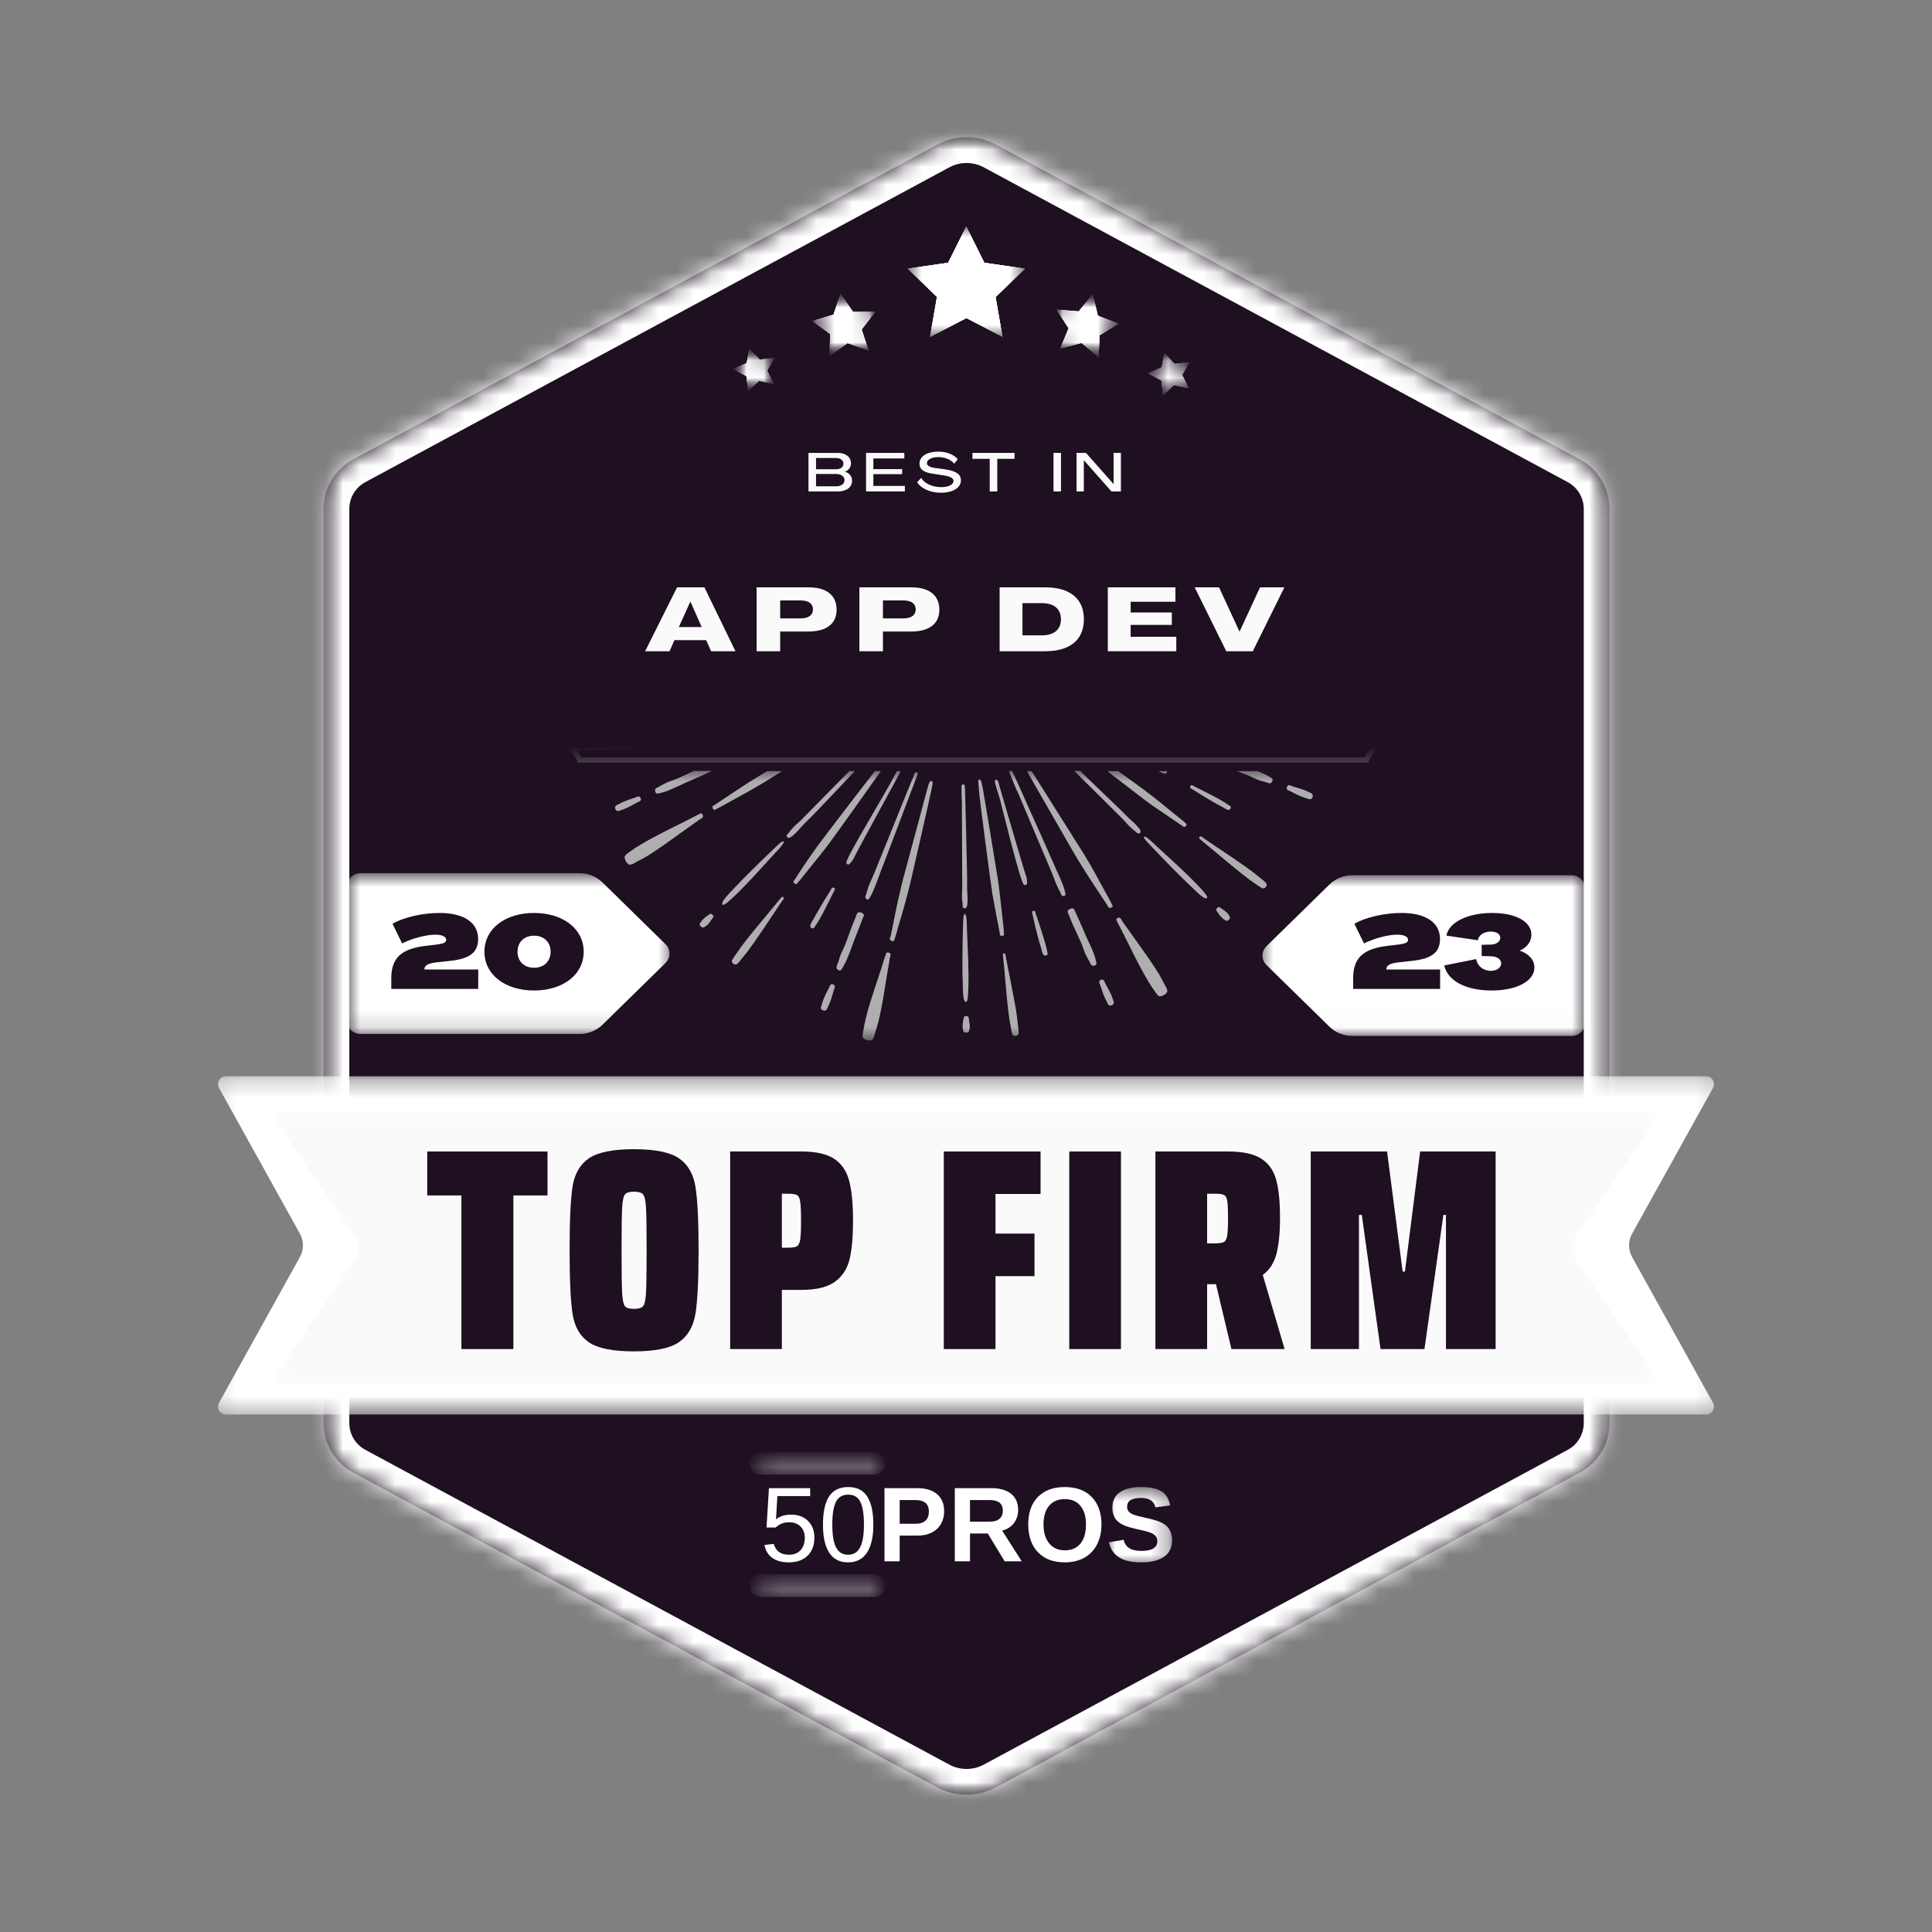
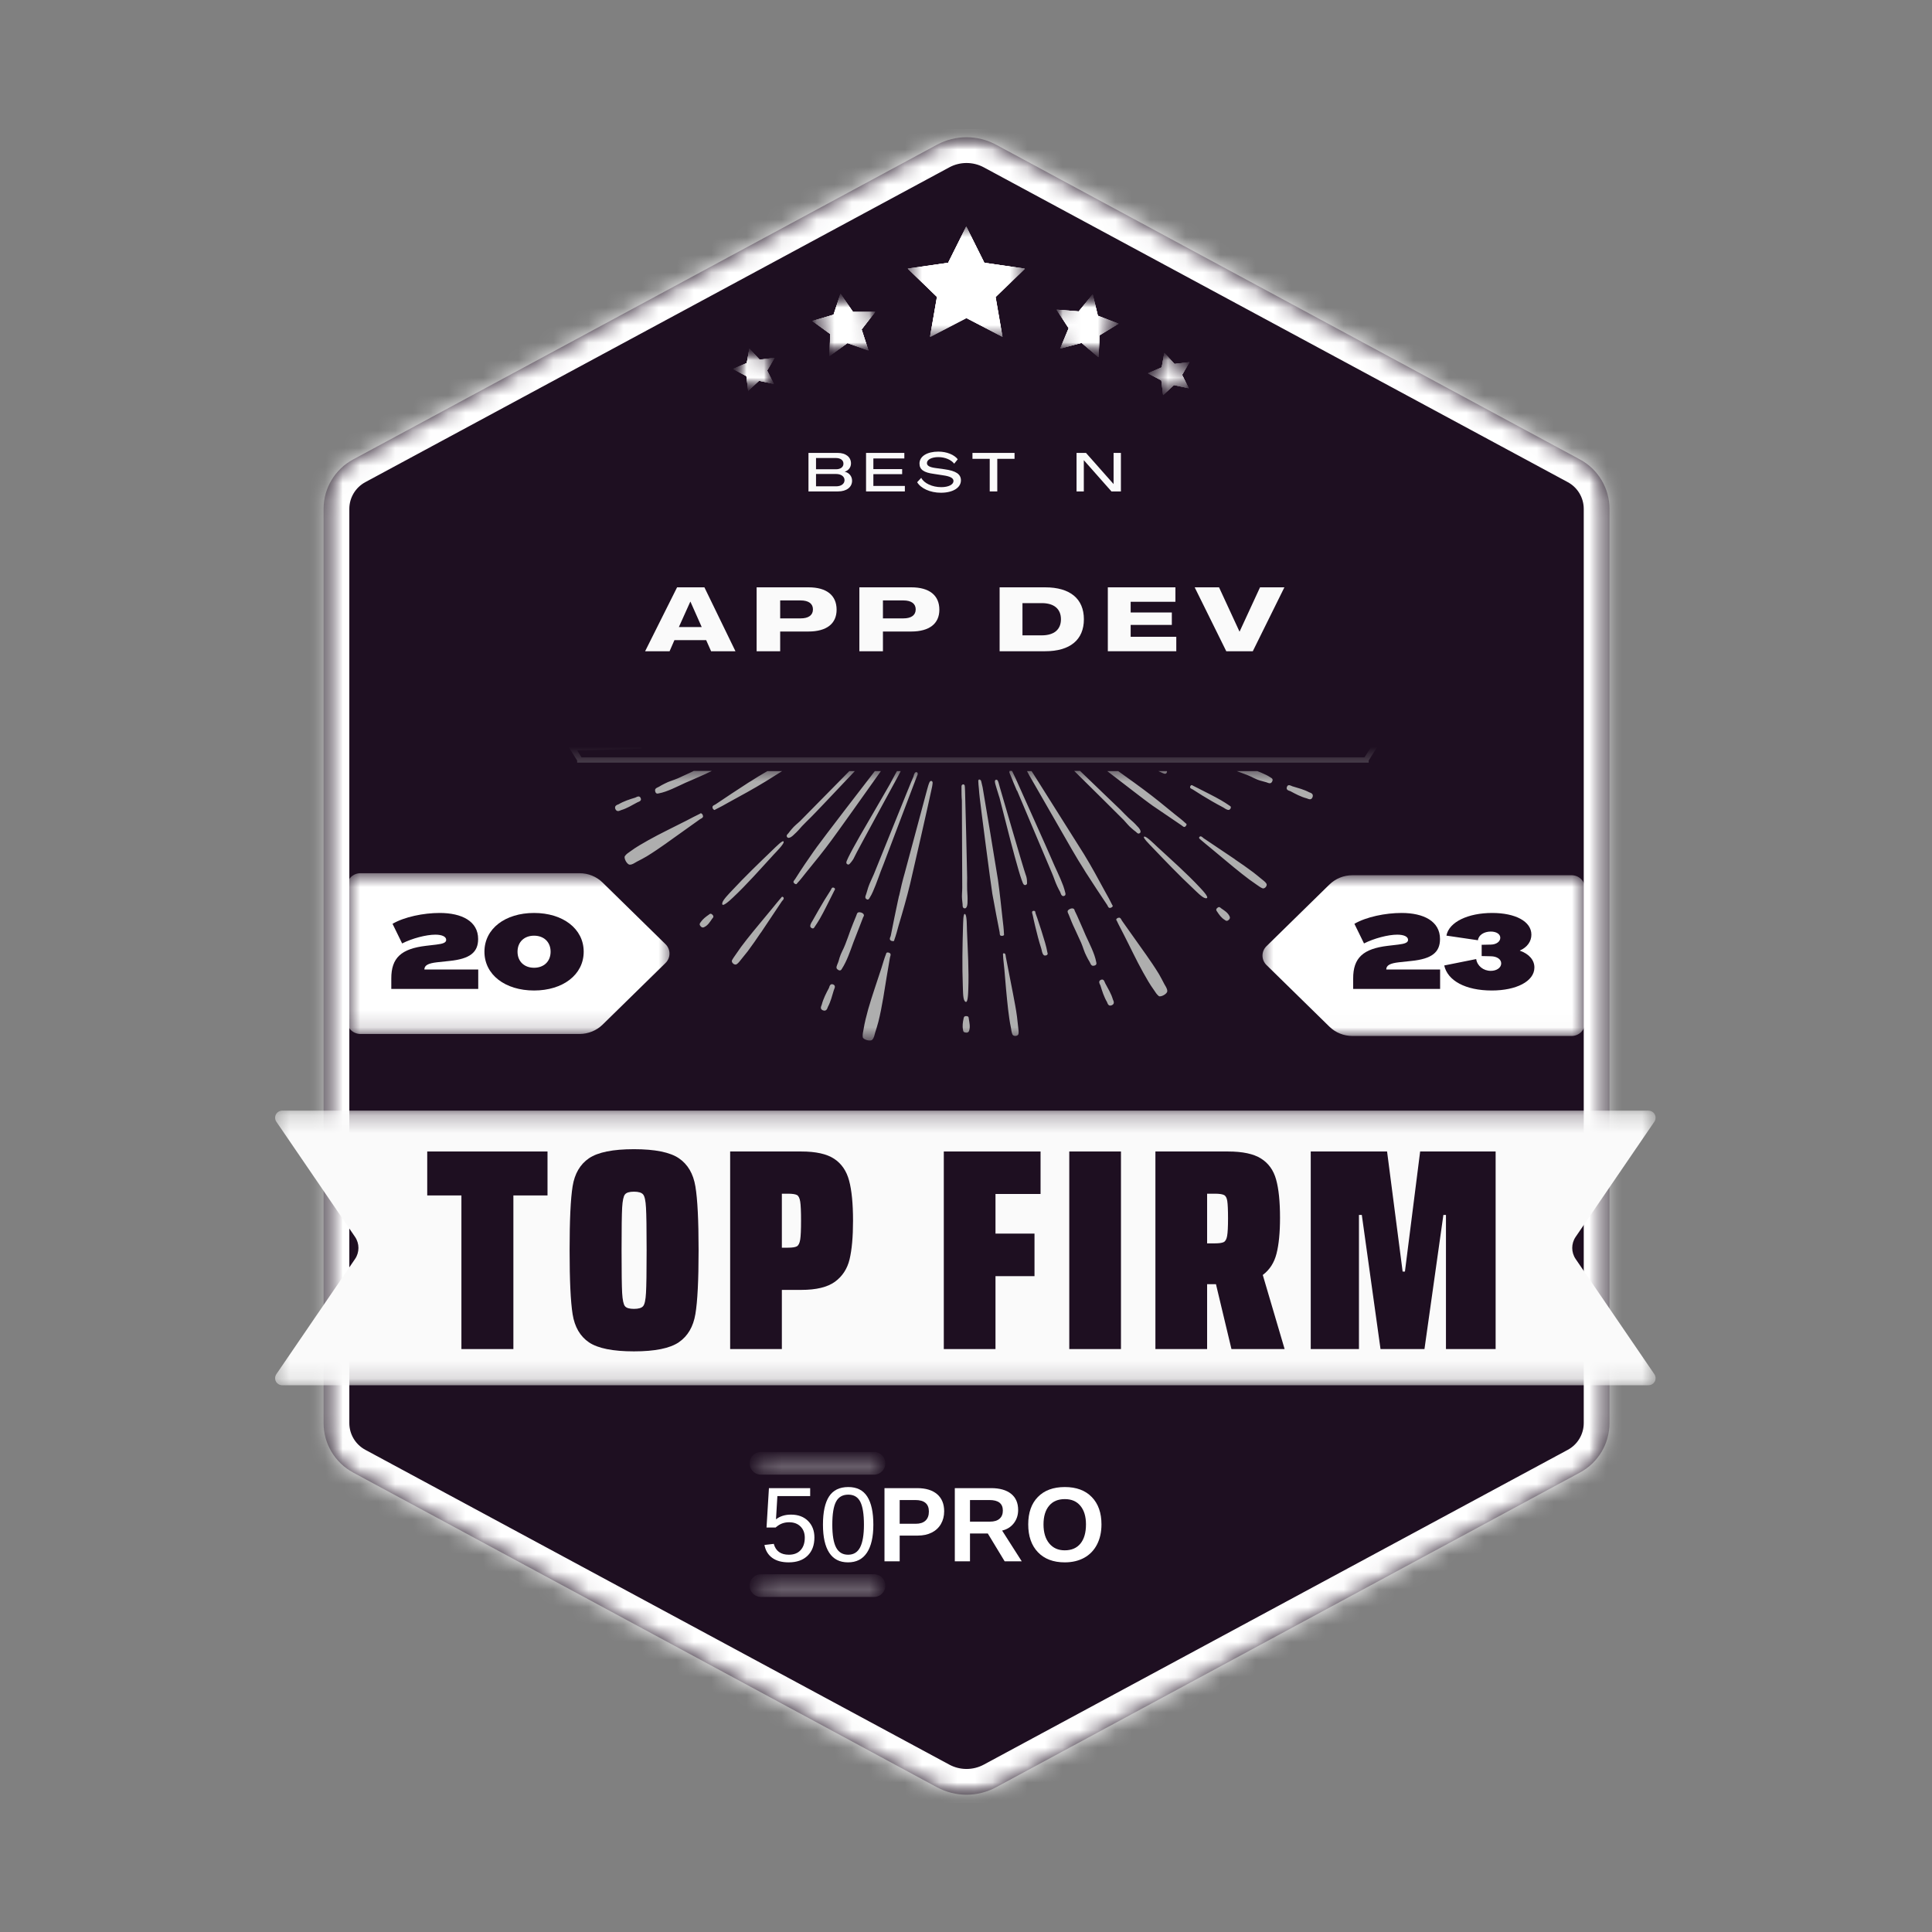
<svg xmlns="http://www.w3.org/2000/svg" width="110" height="110" viewBox="0 0 110 110" fill="none">
  <rect x="0" y="0" width="110" height="110" fill="#808080" stroke="none" />
  <g clip-path="url(#clip0_4721_41479)">
    <mask id="mask0_4721_41479" style="mask-type:luminance" maskUnits="userSpaceOnUse" x="18" y="7" width="74" height="96">
      <path d="M18.423 7.587H91.639V102.412H18.423V7.587Z" fill="white" />
    </mask>
    <g mask="url(#mask0_4721_41479)">
      <path d="M56.711 8.238L89.959 26.161C90.993 26.719 91.639 27.799 91.639 28.975V81.023C91.639 82.199 90.993 83.279 89.959 83.838L56.711 101.76C55.662 102.325 54.399 102.325 53.351 101.76L20.103 83.838C19.068 83.279 18.423 82.199 18.423 81.023V28.975C18.423 27.799 19.068 26.719 20.103 26.161L53.351 8.238C54.399 7.673 55.662 7.673 56.711 8.238Z" fill="#1E0F21" />
    </g>
    <mask id="mask1_4721_41479" style="mask-type:luminance" maskUnits="userSpaceOnUse" x="18" y="7" width="74" height="96">
      <path d="M18.423 7.587H91.639V102.304H18.423V7.587Z" fill="white" />
    </mask>
    <g mask="url(#mask1_4721_41479)">
      <mask id="mask2_4721_41479" style="mask-type:luminance" maskUnits="userSpaceOnUse" x="18" y="7" width="74" height="96">
        <path d="M56.711 8.238L89.959 26.161C90.993 26.719 91.639 27.799 91.639 28.975V81.023C91.639 82.199 90.993 83.279 89.959 83.838L56.711 101.76C55.662 102.325 54.399 102.325 53.351 101.76L20.103 83.838C19.068 83.279 18.423 82.199 18.423 81.023V28.975C18.423 27.799 19.068 26.719 20.103 26.161L53.351 8.238C54.399 7.673 55.662 7.673 56.711 8.238Z" fill="white" />
      </mask>
      <g mask="url(#mask2_4721_41479)">
        <path fill-rule="evenodd" clip-rule="evenodd" d="M56.015 9.529C55.401 9.198 54.66 9.198 54.048 9.529L20.799 27.452C20.799 27.452 20.799 27.452 20.799 27.452C20.239 27.754 19.889 28.339 19.889 28.975V81.023C19.889 81.659 20.238 82.244 20.799 82.546L54.047 100.469C54.66 100.8 55.401 100.8 56.015 100.469L89.263 82.547C89.823 82.245 90.172 81.659 90.172 81.023V28.975C90.172 28.339 89.823 27.754 89.263 27.452M89.263 27.451L56.015 9.529C56.015 9.529 56.015 9.529 56.015 9.529M52.655 6.947C54.138 6.148 55.924 6.148 57.407 6.947L90.655 24.87L90.656 24.87C92.164 25.684 93.105 27.26 93.105 28.975V81.023C93.105 82.738 92.164 84.314 90.656 85.128L57.407 103.051C55.924 103.85 54.138 103.851 52.656 103.051C52.655 103.051 52.656 103.051 52.656 103.051L19.407 85.129C17.898 84.315 16.956 82.739 16.956 81.023V28.975C16.956 27.26 17.898 25.684 19.407 24.87L52.655 6.947Z" fill="white" />
      </g>
    </g>
    <mask id="mask3_4721_41479" style="mask-type:luminance" maskUnits="userSpaceOnUse" x="12" y="61" width="86" height="20">
      <path d="M12.164 61.276H97.837V80.534H12.164V61.276Z" fill="white" />
    </mask>
    <g mask="url(#mask3_4721_41479)">
-       <path d="M97.137 61.276H12.863C12.704 61.276 12.557 61.361 12.475 61.497C12.395 61.634 12.393 61.803 12.47 61.942L17.076 70.241C17.307 70.654 17.307 71.156 17.076 71.57L12.47 79.869C12.393 80.007 12.395 80.177 12.475 80.313C12.557 80.45 12.704 80.534 12.863 80.534H97.137C97.296 80.534 97.443 80.45 97.525 80.313C97.605 80.177 97.607 80.007 97.531 79.869L92.924 71.57C92.694 71.156 92.694 70.654 92.924 70.241L97.531 61.942C97.607 61.803 97.605 61.634 97.525 61.497C97.443 61.361 97.296 61.276 97.137 61.276Z" fill="white" />
-     </g>
+       </g>
    <mask id="mask4_4721_41479" style="mask-type:luminance" maskUnits="userSpaceOnUse" x="15" y="63" width="80" height="16">
      <path d="M15.468 63.235H94.277V78.87H15.468V63.235Z" fill="white" />
    </mask>
    <g mask="url(#mask4_4721_41479)">
      <path d="M93.86 63.235H16.066C15.917 63.235 15.78 63.318 15.71 63.45C15.641 63.582 15.65 63.742 15.734 63.865L20.214 70.423C20.473 70.802 20.473 71.303 20.214 71.682L15.734 78.24C15.65 78.364 15.641 78.523 15.71 78.656C15.78 78.788 15.917 78.87 16.066 78.87H93.86C94.009 78.87 94.146 78.788 94.216 78.656C94.285 78.523 94.275 78.364 94.192 78.24L89.711 71.682C89.452 71.303 89.452 70.802 89.711 70.423L94.192 63.865C94.275 63.742 94.285 63.582 94.216 63.45C94.146 63.318 94.009 63.235 93.86 63.235Z" fill="#FAFAFA" />
    </g>
    <mask id="mask5_4721_41479" style="mask-type:luminance" maskUnits="userSpaceOnUse" x="51" y="12" width="8" height="8">
      <path d="M51.682 12.896H58.355V19.189H51.682V12.896Z" fill="white" />
    </mask>
    <g mask="url(#mask5_4721_41479)">
      <path d="M55.028 12.917L56.056 14.981L58.355 15.311L56.691 16.919L57.085 19.186L55.028 18.116L52.969 19.186L53.361 16.919L51.698 15.311L53.998 14.981L55.028 12.917Z" fill="white" />
      <path d="M55.012 12.898L56.042 14.961L58.342 15.292L56.676 16.899L57.069 19.167L55.012 18.096L52.954 19.167L53.347 16.899L51.682 15.292L53.982 14.961L55.012 12.898Z" fill="white" />
      <path d="M55.012 12.898L56.042 14.961L58.342 15.292L56.676 16.899L57.069 19.167L55.012 18.096L52.954 19.167L53.347 16.899L51.682 15.292L53.982 14.961L55.012 12.898Z" fill="white" />
      <path d="M55.012 12.898L56.042 14.961L58.342 15.292L56.676 16.899L57.069 19.167L55.012 18.096L52.954 19.167L53.347 16.899L51.682 15.292L53.982 14.961L55.012 12.898Z" fill="white" />
    </g>
    <mask id="mask6_4721_41479" style="mask-type:luminance" maskUnits="userSpaceOnUse" x="29" y="43" width="53" height="17">
      <path d="M29.076 43.688H81.7V59.308H29.076V43.688Z" fill="white" />
    </mask>
    <g mask="url(#mask6_4721_41479)">
      <path d="M81.153 37.187C81.142 37.187 81.121 37.187 81.11 37.187C80.767 37.187 80.422 37.209 80.068 37.198C79.918 37.187 79.767 37.209 79.616 37.23C79.573 37.241 79.499 37.241 79.477 37.285C79.455 37.338 79.499 37.36 79.541 37.371C79.831 37.456 80.175 37.403 80.476 37.403C80.476 37.403 80.476 37.403 80.498 37.403C80.691 37.414 80.896 37.414 81.089 37.414C81.132 37.414 81.186 37.414 81.24 37.414L80.928 37.92C80.669 37.909 80.412 37.909 80.154 37.909C79.337 37.92 78.509 37.942 77.692 37.974C77.402 37.985 77.101 37.985 76.811 38.007C76.79 38.007 76.768 38.007 76.746 38.017C76.681 38.049 76.714 38.115 76.768 38.136C76.821 38.147 76.897 38.136 76.961 38.147C77.66 38.168 78.359 38.189 79.058 38.211C79.004 38.211 79.015 38.211 79.251 38.222C79.337 38.222 79.326 38.222 79.283 38.222C79.745 38.233 80.208 38.244 80.669 38.244C80.691 38.244 80.723 38.244 80.745 38.244L80.39 38.804C80.369 38.804 80.337 38.804 80.315 38.804C80.079 38.804 79.852 38.804 79.616 38.815C79.369 38.815 79.111 38.826 78.864 38.826C78.628 38.826 78.401 38.815 78.176 38.826C78.122 38.826 77.681 38.826 77.768 38.955C77.8 39.009 77.94 38.998 77.993 38.998C78.1 39.009 78.198 39.009 78.305 39.019C78.541 39.03 78.778 39.009 79.004 39.009C79.251 39.009 79.499 39.019 79.756 39.019C79.918 39.019 80.079 39.019 80.25 39.019L79.82 39.709C79.541 39.709 79.261 39.699 78.993 39.699C78.111 39.709 77.231 39.731 76.36 39.764C76.048 39.774 75.736 39.774 75.435 39.796C75.413 39.796 75.382 39.796 75.371 39.807C75.306 39.84 75.338 39.904 75.391 39.925C75.457 39.947 75.542 39.925 75.607 39.936C76.36 39.958 77.122 39.98 77.875 40.001C77.8 40.001 77.789 40.001 78.069 40.001C78.165 40.001 78.155 40.001 78.1 40.001C78.595 40.011 79.09 40.022 79.584 40.022C79.606 40.022 79.627 40.022 79.638 40.022L79.251 40.637C79.036 40.637 78.811 40.637 78.595 40.637C77.993 40.648 77.402 40.626 76.8 40.648C76.65 40.659 76.499 40.659 76.36 40.68C76.306 40.68 76.177 40.691 76.231 40.777C76.273 40.842 76.467 40.821 76.531 40.831C76.671 40.842 76.8 40.842 76.94 40.853C77.231 40.864 77.52 40.842 77.821 40.842C78.133 40.842 78.445 40.853 78.767 40.853C78.885 40.853 79.004 40.853 79.122 40.853L78.219 42.286C77.982 42.297 77.746 42.297 77.52 42.286C77.37 42.276 77.22 42.297 77.069 42.318C77.026 42.33 76.951 42.33 76.929 42.373C76.908 42.426 76.951 42.448 76.994 42.459C77.284 42.546 77.628 42.491 77.929 42.491C77.929 42.491 77.929 42.491 77.951 42.491C77.993 42.491 78.047 42.491 78.09 42.491L77.692 43.117H33.106L32.859 42.718C32.933 42.718 33.01 42.718 33.084 42.718C33.901 42.707 34.729 42.685 35.546 42.653C35.836 42.642 36.137 42.642 36.427 42.621C36.449 42.621 36.471 42.621 36.491 42.61C36.556 42.578 36.524 42.513 36.471 42.491C36.417 42.48 36.342 42.491 36.277 42.48C35.578 42.459 34.88 42.438 34.181 42.416C34.234 42.416 34.223 42.416 33.987 42.405C33.901 42.405 33.913 42.405 33.955 42.405C33.525 42.394 33.095 42.384 32.654 42.394L32.267 41.791C32.601 41.791 32.944 41.769 33.278 41.78C33.428 41.791 33.579 41.769 33.73 41.747C33.772 41.736 33.847 41.736 33.869 41.694C33.891 41.639 33.847 41.618 33.804 41.607C33.514 41.521 33.171 41.575 32.87 41.575C32.87 41.575 32.87 41.575 32.848 41.575C32.654 41.565 32.45 41.565 32.257 41.565C32.213 41.565 32.171 41.565 32.128 41.565L31.816 41.068C31.988 41.068 32.16 41.068 32.333 41.068C33.149 41.057 33.977 41.036 34.793 41.004C35.083 40.993 35.384 40.993 35.675 40.971C35.697 40.971 35.718 40.971 35.74 40.96C35.804 40.928 35.772 40.864 35.718 40.842C35.664 40.831 35.589 40.842 35.524 40.831C34.826 40.81 34.127 40.788 33.428 40.766C33.483 40.766 33.471 40.766 33.235 40.755C33.149 40.755 33.16 40.755 33.202 40.755C32.741 40.744 32.278 40.734 31.816 40.734C31.752 40.734 31.687 40.734 31.622 40.734L31.257 40.151C31.429 40.151 31.59 40.142 31.762 40.151C31.999 40.151 32.224 40.162 32.45 40.151C32.503 40.151 32.944 40.151 32.859 40.022C32.826 39.969 32.687 39.98 32.633 39.98C32.525 39.969 32.429 39.969 32.322 39.958C32.084 39.947 31.848 39.969 31.622 39.969C31.462 39.969 31.3 39.969 31.128 39.958L30.698 39.268C30.816 39.268 30.945 39.268 31.063 39.268C31.945 39.257 32.826 39.235 33.697 39.203C34.009 39.192 34.321 39.192 34.621 39.171C34.643 39.171 34.675 39.171 34.686 39.16C34.751 39.128 34.718 39.063 34.664 39.041C34.6 39.019 34.514 39.041 34.45 39.03C33.686 39.009 32.933 38.988 32.171 38.966C32.246 38.966 32.257 38.966 31.977 38.966C31.881 38.966 31.892 38.966 31.945 38.966C31.462 38.955 30.978 38.944 30.493 38.944L30.107 38.33C30.129 38.33 30.139 38.33 30.15 38.33C30.257 38.33 30.365 38.33 30.473 38.33C30.762 38.33 31.052 38.33 31.332 38.33C31.934 38.319 32.525 38.341 33.127 38.319C33.278 38.308 33.428 38.308 33.568 38.286C33.621 38.286 33.751 38.276 33.697 38.189C33.654 38.126 33.461 38.147 33.396 38.136C33.256 38.126 33.127 38.126 32.988 38.115C32.697 38.104 32.407 38.126 32.106 38.126C31.794 38.126 31.482 38.115 31.16 38.115C30.849 38.104 30.537 38.115 30.225 38.115C30.161 38.115 30.085 38.104 30.021 38.115C30 38.115 29.989 38.126 29.967 38.136L29.58 37.51C29.902 37.51 30.225 37.489 30.559 37.5C30.709 37.51 30.86 37.489 31.01 37.467C31.052 37.456 31.128 37.456 31.15 37.414C31.171 37.36 31.128 37.338 31.085 37.327C30.795 37.241 30.451 37.294 30.15 37.294C30.15 37.294 30.15 37.294 30.129 37.294C29.935 37.285 29.731 37.285 29.537 37.285C29.526 37.285 29.516 37.285 29.494 37.285L29.806 36.778C30.032 36.778 30.246 36.788 30.473 36.778C31.29 36.767 32.117 36.745 32.933 36.712C33.224 36.702 33.525 36.702 33.815 36.681C33.837 36.681 33.858 36.681 33.88 36.67C33.944 36.637 33.913 36.572 33.858 36.551C33.804 36.54 33.73 36.551 33.665 36.54C32.966 36.519 32.267 36.497 31.569 36.475C31.622 36.475 31.611 36.475 31.375 36.464C31.29 36.464 31.3 36.464 31.343 36.464C30.892 36.454 30.44 36.443 29.989 36.443L30.343 35.882C30.559 35.882 30.784 35.882 30.999 35.882C31.246 35.882 31.504 35.871 31.752 35.871C31.988 35.871 32.213 35.882 32.44 35.871C32.493 35.871 32.933 35.871 32.848 35.742C32.816 35.689 32.676 35.7 32.623 35.7C32.514 35.689 32.418 35.689 32.311 35.678C32.073 35.667 31.837 35.689 31.611 35.689C31.364 35.689 31.117 35.678 30.86 35.678C30.73 35.678 30.602 35.678 30.473 35.678L30.902 34.998C31.139 34.998 31.386 34.998 31.633 34.998C32.514 34.988 33.396 34.967 34.267 34.934C34.579 34.923 34.891 34.923 35.191 34.901C35.212 34.901 35.245 34.901 35.256 34.891C35.321 34.858 35.288 34.794 35.234 34.772C35.17 34.75 35.083 34.772 35.02 34.761C34.267 34.739 33.503 34.718 32.751 34.697C32.826 34.697 32.837 34.697 32.558 34.697C32.461 34.697 32.471 34.697 32.525 34.697C32.053 34.686 31.569 34.676 31.096 34.676L31.482 34.06C31.666 34.06 31.848 34.06 32.031 34.06C32.633 34.05 33.224 34.071 33.826 34.05C33.977 34.039 34.127 34.039 34.267 34.017C34.321 34.017 34.45 34.006 34.396 33.921C34.353 33.855 34.16 33.877 34.095 33.866C33.955 33.855 33.826 33.855 33.686 33.845C33.396 33.835 33.106 33.855 32.805 33.855C32.493 33.855 32.182 33.845 31.859 33.845C31.773 33.845 31.698 33.845 31.611 33.845L32.514 32.412C32.708 32.412 32.912 32.401 33.106 32.412C33.149 32.412 33.181 32.412 33.224 32.412C33.342 32.412 33.45 32.401 33.568 32.379C33.611 32.368 33.686 32.368 33.708 32.325C33.73 32.272 33.686 32.25 33.643 32.239C33.439 32.174 33.213 32.185 32.988 32.196C32.891 32.196 32.794 32.206 32.708 32.206C32.708 32.206 32.708 32.206 32.687 32.206C32.697 32.206 32.697 32.206 32.708 32.206C32.697 32.206 32.676 32.206 32.643 32.206L33.041 31.57H77.671L77.918 31.969C77.8 31.969 77.692 31.969 77.574 31.969C76.757 31.98 75.93 32.001 75.112 32.034C74.822 32.044 74.522 32.044 74.231 32.066C74.21 32.066 74.188 32.066 74.167 32.077C74.102 32.11 74.134 32.174 74.188 32.196C74.241 32.206 74.317 32.196 74.382 32.206C75.081 32.228 75.779 32.25 76.478 32.272C76.424 32.272 76.435 32.272 76.671 32.282C76.757 32.282 76.746 32.282 76.703 32.282C77.165 32.292 77.628 32.303 78.09 32.303C78.1 32.303 78.1 32.303 78.111 32.303L78.488 32.907C78.455 32.907 78.434 32.907 78.401 32.907C78.058 32.907 77.714 32.928 77.359 32.918C77.209 32.907 77.058 32.928 76.908 32.951C76.865 32.961 76.79 32.961 76.768 33.004C76.746 33.058 76.79 33.08 76.832 33.09C77.122 33.176 77.467 33.123 77.768 33.123C77.768 33.123 77.768 33.123 77.789 33.123C77.982 33.133 78.187 33.133 78.38 33.133C78.455 33.133 78.541 33.145 78.628 33.133L78.939 33.629C78.735 33.629 78.519 33.619 78.316 33.629C77.499 33.64 76.671 33.662 75.854 33.694C75.564 33.705 75.263 33.705 74.973 33.726C74.951 33.726 74.93 33.726 74.908 33.737C74.844 33.769 74.876 33.835 74.93 33.855C74.984 33.866 75.059 33.855 75.123 33.866C75.821 33.888 76.52 33.91 77.22 33.931C77.165 33.931 77.176 33.931 77.412 33.942C77.499 33.942 77.488 33.942 77.445 33.942C77.908 33.953 78.37 33.964 78.831 33.964C78.929 33.964 79.036 33.964 79.132 33.953L79.499 34.535C79.294 34.535 79.09 34.546 78.885 34.546C78.649 34.546 78.423 34.535 78.198 34.546C78.144 34.546 77.703 34.546 77.789 34.676C77.821 34.729 77.961 34.718 78.015 34.718C78.122 34.729 78.219 34.729 78.327 34.739C78.563 34.75 78.8 34.729 79.025 34.729C79.23 34.729 79.423 34.739 79.627 34.739L80.057 35.429C79.896 35.429 79.735 35.429 79.584 35.429C78.702 35.44 77.821 35.462 76.951 35.494C76.639 35.505 76.328 35.505 76.026 35.527C76.005 35.527 75.972 35.527 75.961 35.538C75.898 35.569 75.93 35.635 75.983 35.656C76.048 35.678 76.134 35.656 76.198 35.667C76.961 35.689 77.714 35.711 78.477 35.731C78.401 35.731 78.391 35.731 78.671 35.731C78.767 35.731 78.757 35.731 78.702 35.731C79.197 35.742 79.691 35.753 80.186 35.753C80.208 35.753 80.24 35.753 80.261 35.753L80.659 36.39C80.649 36.39 80.649 36.379 80.638 36.379C80.595 36.368 80.529 36.368 80.487 36.368C80.379 36.368 80.272 36.368 80.165 36.368C79.874 36.368 79.584 36.368 79.305 36.368C78.702 36.379 78.111 36.357 77.51 36.379C77.359 36.39 77.209 36.39 77.069 36.411C77.015 36.411 76.886 36.422 76.94 36.508C76.983 36.572 77.176 36.551 77.242 36.562C77.38 36.572 77.51 36.572 77.65 36.583C77.94 36.594 78.23 36.572 78.53 36.572C78.842 36.572 79.154 36.583 79.477 36.583C79.789 36.594 80.1 36.583 80.412 36.583C80.476 36.583 80.551 36.594 80.616 36.583C80.68 36.572 80.723 36.519 80.723 36.464L81.153 37.187ZM81.648 37.371L81.594 37.285L77.918 31.441V31.322H32.859V31.441L29.129 37.371L29.183 37.456L32.859 43.3V43.419H77.929V43.3L81.648 37.371ZM73.855 42.307C73.887 42.297 73.931 42.307 73.962 42.297C74.167 42.286 74.371 42.276 74.564 42.276C74.908 42.276 75.241 42.276 75.585 42.286C75.758 42.286 75.93 42.286 76.101 42.297C76.112 42.297 76.123 42.297 76.177 42.297C76.284 42.297 76.382 42.307 76.489 42.307C76.52 42.307 76.574 42.297 76.607 42.307C76.681 42.33 76.66 42.394 76.596 42.405C76.542 42.416 76.478 42.405 76.413 42.416C76.284 42.416 76.166 42.426 76.037 42.426C75.693 42.438 75.36 42.438 75.016 42.438C74.78 42.438 74.554 42.438 74.317 42.438C74.178 42.438 74.005 42.459 73.866 42.416C73.802 42.394 73.791 42.33 73.855 42.307ZM76.048 41.596C76.005 41.585 75.961 41.565 75.983 41.51C76.005 41.456 76.08 41.467 76.123 41.456C76.273 41.434 76.424 41.424 76.574 41.424C76.919 41.445 77.262 41.414 77.617 41.414C77.735 41.414 77.864 41.403 77.982 41.414C78.111 41.434 78.122 41.607 77.982 41.629C77.864 41.65 77.725 41.629 77.595 41.629C77.402 41.629 77.198 41.618 77.004 41.618C76.983 41.618 76.972 41.618 76.983 41.618C76.681 41.629 76.349 41.683 76.048 41.596ZM76.983 41.629C76.994 41.629 76.994 41.629 77.004 41.629C77.209 41.639 77.004 41.629 76.983 41.629ZM76.564 34.589C76.79 34.557 77.015 34.578 77.242 34.589C77.284 34.589 77.402 34.578 77.423 34.632C77.456 34.708 77.316 34.708 77.273 34.708C77.058 34.729 76.821 34.739 76.607 34.718C76.564 34.718 76.456 34.718 76.435 34.676C76.382 34.61 76.51 34.599 76.564 34.589ZM77.897 42.459C77.908 42.459 77.908 42.459 77.918 42.459C78.122 42.469 77.918 42.459 77.897 42.459ZM78.746 40.821C78.53 40.821 78.95 40.821 78.746 40.821V40.821ZM75.155 41.467C75.263 41.467 75.36 41.478 75.468 41.478C75.5 41.478 75.553 41.467 75.585 41.478C75.66 41.499 75.64 41.565 75.575 41.575C75.522 41.585 75.457 41.575 75.391 41.585C74.93 41.596 74.457 41.607 73.994 41.607C73.758 41.607 73.532 41.607 73.296 41.607C73.156 41.607 72.984 41.629 72.844 41.585C72.781 41.565 72.77 41.499 72.834 41.478C72.866 41.467 72.909 41.478 72.942 41.467C73.145 41.456 73.35 41.445 73.543 41.445C74.059 41.445 74.564 41.445 75.081 41.456C75.091 41.467 75.112 41.467 75.155 41.467ZM75.511 34.739C75.489 34.739 75.446 34.739 75.413 34.729C75.382 34.729 75.349 34.718 75.338 34.697C75.284 34.61 75.424 34.599 75.468 34.599C75.66 34.578 75.865 34.589 76.069 34.599C76.101 34.599 76.123 34.599 76.155 34.599C76.198 34.599 76.317 34.589 76.338 34.643C76.371 34.718 76.231 34.718 76.188 34.718C75.961 34.739 75.736 34.75 75.511 34.739ZM75.005 38.966C74.962 38.966 74.854 38.966 74.833 38.923C74.78 38.837 74.919 38.826 74.962 38.826C75.188 38.794 75.424 38.815 75.64 38.826C75.682 38.826 75.8 38.815 75.821 38.868C75.854 38.944 75.714 38.944 75.671 38.944C75.446 38.966 75.221 38.988 75.005 38.966ZM75.575 40.777C75.21 40.788 74.844 40.81 74.468 40.788C74.414 40.788 74.178 40.81 74.167 40.724C74.156 40.626 74.414 40.648 74.468 40.637C74.833 40.615 75.199 40.637 75.575 40.648C75.618 40.648 75.865 40.626 75.876 40.712C75.876 40.799 75.618 40.777 75.575 40.777ZM79.069 37.349C79.015 37.36 78.95 37.349 78.885 37.36C78.423 37.371 77.951 37.381 77.488 37.381C77.251 37.381 77.026 37.381 76.79 37.381C76.65 37.381 76.478 37.403 76.338 37.36C76.273 37.338 76.262 37.274 76.328 37.252C76.36 37.241 76.402 37.252 76.435 37.241C76.639 37.23 76.843 37.219 77.037 37.219C77.552 37.219 78.058 37.219 78.574 37.23C78.585 37.23 78.595 37.23 78.649 37.23C78.757 37.23 78.853 37.241 78.96 37.241C78.993 37.241 79.047 37.23 79.079 37.241C79.143 37.274 79.122 37.338 79.069 37.349ZM76.284 36.54C75.919 36.551 75.553 36.572 75.177 36.551C75.123 36.551 74.887 36.572 74.876 36.486C74.865 36.39 75.123 36.411 75.177 36.401C75.542 36.379 75.908 36.401 76.284 36.411C76.328 36.411 76.574 36.39 76.585 36.475C76.585 36.562 76.328 36.54 76.284 36.54ZM79.444 36.594C79.24 36.583 79.659 36.594 79.444 36.594V36.594ZM76.531 38.826C76.757 38.794 76.983 38.815 77.209 38.826C77.251 38.826 77.37 38.815 77.391 38.868C77.423 38.944 77.284 38.944 77.242 38.944C77.026 38.966 76.79 38.977 76.574 38.955C76.531 38.955 76.424 38.955 76.402 38.912C76.349 38.837 76.489 38.826 76.531 38.826ZM80.466 37.403C80.476 37.403 80.476 37.403 80.487 37.403C80.691 37.403 80.487 37.403 80.466 37.403ZM79.745 38.998C79.584 38.998 79.918 39.009 79.745 38.998V38.998ZM77.779 33.166C77.789 33.166 77.789 33.166 77.8 33.166C77.993 33.176 77.789 33.176 77.779 33.166ZM74.199 33.145C74.059 33.145 73.887 33.166 73.748 33.123C73.683 33.101 73.672 33.036 73.737 33.014C73.769 33.004 73.811 33.014 73.844 33.004C74.048 32.993 74.252 32.983 74.446 32.983C74.962 32.983 75.468 32.983 75.983 32.993C75.994 32.993 76.005 32.993 76.059 32.993C76.166 32.993 76.262 33.004 76.371 33.004C76.402 33.004 76.456 32.993 76.489 33.004C76.564 33.025 76.542 33.09 76.478 33.101C76.424 33.112 76.36 33.101 76.295 33.112C75.832 33.123 75.36 33.133 74.898 33.133C74.662 33.155 74.424 33.155 74.199 33.145ZM34.621 33.145C34.664 33.155 34.707 33.176 34.686 33.231C34.664 33.285 34.59 33.274 34.546 33.285C34.396 33.305 34.245 33.316 34.095 33.316C33.751 33.295 33.407 33.328 33.053 33.328C32.933 33.328 32.805 33.338 32.687 33.328C32.558 33.305 32.547 33.133 32.687 33.112C32.805 33.09 32.944 33.112 33.073 33.112C33.267 33.112 33.471 33.123 33.665 33.123C33.686 33.123 33.697 33.123 33.686 33.123C33.987 33.112 34.321 33.058 34.621 33.145ZM35.664 35.775C35.707 35.775 35.814 35.775 35.836 35.818C35.89 35.904 35.751 35.915 35.707 35.915C35.481 35.947 35.245 35.926 35.03 35.915C34.987 35.915 34.869 35.926 34.847 35.871C34.815 35.796 34.954 35.796 34.998 35.796C35.212 35.775 35.45 35.753 35.664 35.775ZM35.094 33.975C35.46 33.964 35.825 33.942 36.201 33.964C36.255 33.964 36.491 33.942 36.502 34.028C36.513 34.126 36.255 34.104 36.201 34.115C35.836 34.136 35.471 34.115 35.094 34.104C35.051 34.104 34.804 34.126 34.793 34.039C34.793 33.942 35.051 33.975 35.094 33.975ZM33.686 33.112C33.676 33.112 33.676 33.112 33.665 33.112C33.461 33.101 33.665 33.112 33.686 33.112ZM37.824 33.263C37.792 33.274 37.75 33.263 37.717 33.274C37.534 33.285 37.351 33.285 37.158 33.295C37.137 33.295 37.126 33.295 37.104 33.295C36.589 33.295 36.083 33.295 35.567 33.285C35.557 33.285 35.546 33.285 35.492 33.285C35.384 33.285 35.288 33.274 35.181 33.274C35.148 33.274 35.094 33.285 35.062 33.274C34.987 33.252 35.009 33.187 35.073 33.176C35.127 33.166 35.191 33.176 35.256 33.166C35.589 33.155 35.922 33.155 36.255 33.145C36.395 33.145 36.524 33.145 36.664 33.145C36.901 33.145 37.126 33.145 37.362 33.145C37.502 33.145 37.674 33.123 37.814 33.166C37.889 33.176 37.9 33.242 37.824 33.263ZM36.803 32.432C36.772 32.443 36.728 32.432 36.696 32.443C36.491 32.454 36.288 32.465 36.094 32.465C35.997 32.465 35.911 32.465 35.814 32.465C35.395 32.465 34.976 32.465 34.557 32.454C34.546 32.454 34.535 32.454 34.481 32.454C34.374 32.454 34.277 32.443 34.17 32.443C34.138 32.443 34.084 32.454 34.051 32.443C33.977 32.422 33.998 32.357 34.062 32.346C34.116 32.335 34.181 32.346 34.245 32.335C34.611 32.325 34.976 32.314 35.331 32.314C35.439 32.314 35.535 32.314 35.642 32.314C35.879 32.314 36.105 32.314 36.342 32.314C36.48 32.314 36.653 32.292 36.793 32.335C36.868 32.346 36.879 32.412 36.803 32.432ZM35.159 40.011C35.201 40.011 35.31 40.011 35.331 40.055C35.331 40.066 35.331 40.066 35.342 40.066C35.374 40.131 35.256 40.142 35.212 40.151C35.009 40.173 34.804 40.162 34.6 40.151C34.579 40.151 34.557 40.151 34.524 40.151C34.481 40.151 34.363 40.162 34.342 40.109C34.31 40.033 34.45 40.033 34.492 40.033C34.707 40.001 34.933 39.99 35.159 40.011ZM34.385 38.2C34.751 38.189 35.116 38.168 35.492 38.189C35.546 38.189 35.782 38.168 35.793 38.255C35.804 38.351 35.546 38.33 35.492 38.341C35.127 38.362 34.761 38.341 34.385 38.33C34.342 38.33 34.095 38.351 34.084 38.265C34.084 38.179 34.342 38.2 34.385 38.2ZM34.342 37.5C34.31 37.51 34.267 37.5 34.234 37.51C34.031 37.521 33.826 37.532 33.632 37.532C33.117 37.532 32.612 37.532 32.095 37.521C32.084 37.521 32.073 37.521 32.02 37.521C31.912 37.521 31.816 37.51 31.709 37.51C31.676 37.51 31.622 37.521 31.59 37.51C31.515 37.489 31.536 37.425 31.601 37.414C31.655 37.403 31.72 37.414 31.783 37.403C32.246 37.392 32.719 37.381 33.181 37.381C33.418 37.381 33.643 37.381 33.88 37.381C34.02 37.381 34.191 37.36 34.331 37.403C34.396 37.403 34.417 37.467 34.342 37.5ZM31.214 38.157C31.01 38.147 31.429 38.157 31.214 38.157V38.157ZM34.138 35.926C33.913 35.958 33.676 35.937 33.461 35.926C33.418 35.926 33.3 35.937 33.278 35.882C33.246 35.807 33.385 35.807 33.428 35.807C33.643 35.785 33.88 35.775 34.095 35.796C34.138 35.796 34.245 35.796 34.267 35.84C34.321 35.904 34.181 35.915 34.138 35.926ZM36.471 41.596C36.611 41.596 36.782 41.575 36.921 41.618C36.986 41.639 36.997 41.705 36.932 41.725C36.901 41.736 36.857 41.725 36.825 41.736C36.62 41.747 36.417 41.758 36.223 41.758C35.707 41.758 35.201 41.758 34.686 41.747C34.675 41.747 34.664 41.747 34.611 41.747C34.503 41.747 34.407 41.736 34.299 41.736C34.267 41.736 34.213 41.747 34.181 41.736C34.106 41.715 34.127 41.65 34.191 41.639C34.245 41.629 34.31 41.639 34.374 41.629C34.837 41.618 35.31 41.607 35.772 41.607C36.008 41.596 36.234 41.596 36.471 41.596ZM34.106 40.151C33.88 40.184 33.643 40.162 33.428 40.151C33.385 40.151 33.267 40.162 33.246 40.109C33.213 40.033 33.353 40.033 33.396 40.033C33.611 40.011 33.847 40.001 34.062 40.022C34.106 40.022 34.213 40.022 34.234 40.066C34.288 40.131 34.149 40.142 34.106 40.151ZM30.192 37.338C30.183 37.338 30.183 37.338 30.172 37.338C29.978 37.338 30.172 37.338 30.192 37.338ZM32.891 41.575C32.88 41.575 32.88 41.575 32.87 41.575C32.676 41.565 32.87 41.575 32.891 41.575ZM31.923 33.921C31.72 33.921 32.139 33.931 31.923 33.921V33.921ZM30.923 35.742C30.752 35.742 31.085 35.742 30.923 35.742V35.742ZM71.609 29.888C71.737 29.846 71.877 29.802 72.006 29.781C72.049 29.77 72.178 29.737 72.2 29.942C72.221 30.083 72.038 30.126 71.984 30.158C71.877 30.223 71.77 30.287 71.652 30.341C71.415 30.471 71.146 30.535 70.899 30.643C70.749 30.707 70.598 30.772 70.458 30.849H69.426C69.642 30.751 69.856 30.654 70.072 30.567C70.598 30.352 71.093 30.083 71.609 29.888ZM74.263 29.166C73.973 29.339 73.641 29.446 73.318 29.544C73.274 29.555 73.081 29.706 73.006 29.511C72.931 29.339 73.167 29.295 73.2 29.273C73.501 29.113 73.791 28.929 74.124 28.832C74.167 28.821 74.371 28.681 74.457 28.907C74.522 29.102 74.307 29.144 74.263 29.166ZM73.586 26.492C73.264 26.729 72.92 26.924 72.576 27.118C71.867 27.517 71.124 27.861 70.393 28.239C70.136 28.369 69.889 28.508 69.631 28.627C69.62 28.638 69.598 28.66 69.566 28.649C69.48 28.616 69.437 28.487 69.47 28.433C69.502 28.369 69.587 28.347 69.631 28.314C70.254 27.872 70.877 27.43 71.491 26.988C71.544 26.945 71.554 26.945 71.533 26.956C71.899 26.698 72.275 26.438 72.662 26.201C72.844 26.094 73.027 25.996 73.221 25.899C73.35 25.835 73.468 25.727 73.63 25.727C73.791 25.727 73.984 26.105 73.909 26.212C73.833 26.331 73.704 26.406 73.586 26.492ZM68.911 29.047C68.878 29.113 68.793 29.124 68.739 29.166C68.136 29.575 67.523 29.975 66.911 30.374C67.019 30.309 67.104 30.255 66.825 30.427C66.75 30.481 66.761 30.471 66.803 30.438C66.589 30.578 66.374 30.707 66.159 30.838H65.299C65.589 30.654 65.793 30.525 65.869 30.481C66.567 30.05 67.287 29.662 67.997 29.273C68.243 29.134 68.492 28.994 68.76 28.864C68.771 28.854 68.793 28.832 68.813 28.843C68.911 28.875 68.942 28.994 68.911 29.047ZM63.084 26.589C63.149 26.503 63.182 26.438 63.02 26.676C62.977 26.74 62.977 26.729 62.999 26.707C62.698 27.128 60.558 29.91 59.849 30.838H59.495C60.301 29.695 61.999 27.322 62.171 27.096C62.623 26.482 63.106 25.889 63.59 25.296C63.762 25.08 63.923 24.864 64.116 24.66C64.127 24.649 64.138 24.617 64.159 24.617C64.245 24.606 64.332 24.703 64.321 24.757C64.31 24.811 64.256 24.853 64.224 24.908C63.848 25.49 63.472 26.039 63.084 26.589ZM67.599 20.606C67.406 20.897 67.191 21.188 66.976 21.458C66.503 22.062 66.008 22.633 65.524 23.226C65.353 23.43 65.181 23.657 65.009 23.851C64.998 23.862 64.987 23.883 64.965 23.894C64.901 23.916 64.847 23.84 64.869 23.787C64.88 23.732 64.933 23.69 64.965 23.646L66.148 21.878C66.191 21.814 66.191 21.825 66.17 21.856C66.406 21.501 66.653 21.145 66.911 20.8C67.03 20.649 67.148 20.499 67.266 20.358C67.352 20.261 67.427 20.131 67.545 20.056C67.663 19.98 67.857 20.153 67.814 20.271C67.75 20.402 67.663 20.509 67.599 20.606ZM67.825 24.24C67.084 25.037 66.266 25.824 65.482 26.578C65.331 26.719 64.858 27.215 64.869 27.01C64.869 26.88 65.299 26.449 65.439 26.298C66.191 25.479 66.954 24.606 67.771 23.84C67.933 23.69 68.427 23.226 68.362 23.55C68.33 23.721 67.964 24.088 67.825 24.24ZM64.406 27.753C64.267 27.926 64.095 28.056 63.934 28.207C63.826 28.314 62.332 29.824 61.344 30.838H61.021C61.977 29.835 63.235 28.508 63.332 28.412C63.493 28.25 63.665 28.088 63.826 27.915C63.966 27.753 64.105 27.592 64.267 27.452C64.299 27.419 64.589 27.118 64.686 27.322C64.729 27.409 64.622 27.484 64.589 27.528C64.535 27.603 64.471 27.679 64.406 27.753ZM69.125 22.881C69.093 22.902 69.018 22.999 68.9 22.849C68.824 22.751 68.911 22.687 68.942 22.644C69.061 22.471 69.18 22.277 69.373 22.18C69.416 22.158 69.523 22.094 69.631 22.267C69.684 22.363 69.609 22.418 69.587 22.46C69.47 22.633 69.297 22.762 69.125 22.881ZM58.795 30.363C58.795 30.363 58.806 30.352 58.806 30.341C58.795 30.363 58.71 30.525 58.795 30.363ZM62.869 23.161C62.654 23.539 62.429 23.905 62.193 24.271C62.16 24.314 62.149 24.38 62.106 24.412C62.053 24.444 61.955 24.412 61.945 24.336C61.945 24.303 61.977 24.261 61.988 24.24L62.117 23.98C62.343 23.539 62.558 23.086 62.805 22.655C62.902 22.493 62.999 22.331 63.106 22.18C63.127 22.158 63.138 22.116 63.171 22.105C63.245 22.072 63.354 22.147 63.354 22.224C63.354 22.374 63.235 22.493 63.182 22.611C63.084 22.784 62.977 22.967 62.869 23.161ZM58.312 30.838C58.323 30.816 58.345 30.783 58.355 30.762C58.505 30.471 60.709 26.46 60.838 26.169C60.892 26.039 60.978 25.921 61.075 25.813C61.106 25.781 61.139 25.716 61.215 25.737C61.289 25.759 61.3 25.813 61.3 25.856C61.289 26.018 60.698 27.075 60.085 28.121C59.495 29.134 58.915 30.147 58.806 30.33C58.806 30.33 58.806 30.33 58.795 30.352C58.71 30.514 58.624 30.676 58.538 30.827H58.312V30.838ZM57.807 29.953C57.807 29.942 57.817 29.942 57.817 29.932C57.807 29.975 57.775 30.061 57.807 29.953ZM61.687 20.422C61.612 20.682 61.462 20.919 61.364 21.177C61.257 21.447 61.161 21.727 61.064 21.996C60.967 22.267 60.849 22.536 60.742 22.806C60.72 22.859 60.698 22.935 60.666 22.978C60.602 23.064 60.322 22.999 60.301 22.859C60.29 22.817 60.322 22.762 60.344 22.73L60.451 22.449C60.548 22.201 60.645 21.943 60.742 21.705C60.956 21.188 61.106 20.649 61.355 20.153C61.418 20.024 61.483 19.905 61.558 19.787C61.58 19.744 61.656 19.636 61.805 19.765C61.924 19.851 61.816 20.013 61.805 20.067C61.752 20.185 61.719 20.304 61.687 20.422ZM62.289 18.708C62.268 18.751 62.235 18.989 62.042 18.903C61.87 18.828 61.999 18.633 62.01 18.59C62.106 18.267 62.193 17.922 62.354 17.62C62.375 17.576 62.418 17.34 62.644 17.436C62.837 17.523 62.708 17.705 62.698 17.76C62.612 18.094 62.45 18.407 62.289 18.708ZM57.452 30.838H57.258C57.269 30.816 57.28 30.783 57.291 30.762L57.398 30.481C57.495 30.233 59.096 25.996 59.194 25.748C59.408 25.231 59.57 24.703 59.795 24.196C59.849 24.067 59.914 23.949 59.989 23.83C60.011 23.787 60.075 23.679 60.193 23.787C60.279 23.862 60.182 24.023 60.172 24.078C60.139 24.196 60.096 24.314 60.065 24.433C59.978 24.692 59.849 24.929 59.742 25.188C59.635 25.457 58 29.501 57.828 29.921C57.839 29.888 57.85 29.866 57.817 29.942C57.71 30.212 57.603 30.481 57.485 30.751C57.474 30.783 57.463 30.816 57.452 30.838ZM61.053 21.996C60.988 22.18 61.128 21.814 61.053 21.996V21.996ZM58.817 21.469C58.838 21.533 58.795 21.608 58.775 21.663C58.635 22.385 58.485 23.097 58.334 23.808C58.355 23.69 58.376 23.581 58.312 23.905C58.291 23.991 58.291 23.98 58.301 23.926C58.205 24.38 58.097 24.833 57.968 25.274C57.915 25.479 56.754 29.802 56.7 30.007C56.656 30.147 56.625 30.298 56.56 30.427C56.495 30.547 56.377 30.492 56.388 30.374C56.398 30.233 56.431 30.094 56.464 29.953C56.538 29.564 57.571 25.026 57.667 24.638C57.861 23.84 58.086 23.053 58.323 22.267C58.398 21.985 58.474 21.705 58.57 21.436C58.581 21.415 58.57 21.393 58.592 21.383C58.688 21.35 58.806 21.404 58.817 21.469ZM60.054 17.501C59.828 18.288 59.548 19.065 59.301 19.84C59.215 20.111 59.14 20.391 59.032 20.66C59.022 20.682 59.032 20.703 59 20.714C58.915 20.757 58.795 20.692 58.785 20.638C58.764 20.573 58.806 20.499 58.817 20.433C58.946 19.679 59.075 18.924 59.194 18.169C59.205 18.105 59.205 18.094 59.205 18.116C59.279 17.674 59.365 17.221 59.473 16.79C59.526 16.585 59.591 16.38 59.655 16.175C59.698 16.046 59.709 15.873 59.828 15.755C59.935 15.647 60.355 15.765 60.365 15.906C60.386 16.056 60.344 16.197 60.322 16.337C60.258 16.735 60.161 17.113 60.054 17.501ZM53.626 30.492C53.594 30.374 53.572 30.244 53.539 30.126C53.475 29.781 52.723 25.231 52.669 24.875C52.561 24.121 52.487 23.355 52.4 22.6C52.367 22.331 52.336 22.062 52.325 21.781C52.325 21.76 52.314 21.738 52.325 21.716C52.378 21.652 52.507 21.663 52.54 21.705C52.572 21.749 52.561 21.825 52.572 21.878C52.701 22.536 52.83 23.204 52.948 23.862C52.926 23.754 52.917 23.679 52.97 23.97C52.98 24.045 52.98 24.045 52.98 24.012C53.077 24.627 53.657 29.08 53.701 29.501C53.722 29.695 53.744 29.877 53.755 30.072C53.766 30.201 53.786 30.352 53.786 30.481C53.797 30.61 53.668 30.6 53.626 30.492ZM52.25 20.638C52.228 20.584 52.228 20.52 52.217 20.466L51.809 18.374C51.798 18.32 51.798 18.31 51.798 18.32C51.723 17.911 51.636 17.49 51.583 17.07C51.562 16.887 51.54 16.692 51.518 16.499C51.507 16.369 51.476 16.229 51.498 16.089C51.529 15.949 51.788 15.938 51.841 16.056C51.895 16.175 51.906 16.304 51.928 16.433C52.003 16.779 52.046 17.134 52.088 17.48C52.175 18.235 52.239 18.999 52.304 19.765C52.325 20.035 52.367 20.304 52.378 20.584C52.378 20.606 52.389 20.628 52.378 20.649C52.367 20.703 52.282 20.682 52.25 20.638ZM54.528 22.902C54.432 22.806 54.443 22.201 54.432 21.985C54.388 20.864 54.314 19.711 54.356 18.601C54.367 18.374 54.377 17.695 54.571 17.976C54.668 18.116 54.657 18.633 54.668 18.848C54.711 19.938 54.69 21.07 54.657 22.158C54.647 22.363 54.657 23.042 54.528 22.902ZM54.443 17.103C54.314 17.092 54.335 16.973 54.324 16.93C54.292 16.725 54.238 16.51 54.303 16.294C54.314 16.251 54.346 16.122 54.55 16.175C54.657 16.197 54.647 16.294 54.657 16.337C54.7 16.542 54.668 16.757 54.625 16.963C54.615 16.994 54.625 17.123 54.443 17.103ZM54.744 30.072C54.744 30.115 54.744 30.158 54.744 30.201C54.733 30.287 54.625 30.341 54.571 30.255C54.55 30.223 54.561 30.169 54.55 30.126L54.539 29.888C54.528 29.673 54.421 25.199 54.421 24.983C54.421 24.746 54.432 24.52 54.421 24.282C54.41 24.067 54.388 23.851 54.399 23.635C54.399 23.592 54.388 23.172 54.604 23.248C54.69 23.279 54.679 23.41 54.679 23.463C54.69 23.561 54.7 23.657 54.711 23.754C54.733 23.97 54.7 24.185 54.7 24.412C54.7 24.638 54.722 28.951 54.722 29.349C54.722 29.317 54.722 29.306 54.722 29.371C54.744 29.597 54.744 29.835 54.744 30.072ZM54.744 29.36C54.744 29.36 54.744 29.349 54.744 29.339C54.744 29.382 54.744 29.446 54.744 29.36ZM52.594 29.575C52.594 29.575 52.594 29.564 52.583 29.555C52.594 29.575 52.647 29.748 52.594 29.575ZM52.583 29.555C52.583 29.555 52.583 29.555 52.594 29.575C52.647 29.748 52.701 29.932 52.755 30.104C52.788 30.212 52.83 30.341 52.841 30.449C52.852 30.578 52.723 30.61 52.669 30.492C52.626 30.395 52.604 30.276 52.572 30.169C52.476 29.855 51.206 25.457 51.089 25.155C51.035 25.026 51.014 24.875 51.014 24.735C51.014 24.692 50.992 24.627 51.057 24.584C51.132 24.542 51.175 24.573 51.206 24.606C51.315 24.724 51.636 25.889 51.948 27.075C52.239 28.217 52.529 29.349 52.583 29.555ZM50.562 23.075C50.53 23.053 50.54 22.999 50.53 22.967L50.433 22.698C50.272 22.224 50.121 21.749 49.982 21.274C49.928 21.092 49.885 20.908 49.853 20.724C49.853 20.692 49.82 20.66 49.842 20.628C49.874 20.552 50.003 20.531 50.057 20.573C50.164 20.671 50.164 20.843 50.208 20.973C50.272 21.177 50.337 21.383 50.39 21.598C50.498 22.018 50.605 22.439 50.691 22.87C50.702 22.924 50.734 22.978 50.723 23.032C50.723 23.086 50.627 23.128 50.562 23.075ZM46.799 19.172C46.629 19.248 46.585 19.01 46.563 18.979C46.402 18.677 46.219 18.386 46.123 18.051C46.112 18.008 45.972 17.803 46.199 17.717C46.391 17.642 46.435 17.857 46.456 17.9C46.629 18.191 46.736 18.526 46.832 18.848C46.854 18.903 46.993 19.097 46.799 19.172ZM48.294 22.051C48.209 21.878 48.38 22.234 48.294 22.051V22.051ZM48.358 23.215C48.316 23.194 48.305 23.128 48.294 23.097L48.165 22.827C48.057 22.578 47.95 22.342 47.843 22.094C47.639 21.576 47.359 21.092 47.176 20.562C47.133 20.433 47.09 20.293 47.069 20.164C47.059 20.122 47.026 19.991 47.229 19.97C47.369 19.949 47.413 20.131 47.445 20.185C47.509 20.293 47.574 20.402 47.627 20.52C47.757 20.757 47.821 21.026 47.928 21.274C48.047 21.544 48.176 21.803 48.294 22.072C48.423 22.331 48.53 22.611 48.639 22.881C48.659 22.935 48.703 22.999 48.703 23.064C48.713 23.15 48.477 23.29 48.358 23.215ZM51.605 29.975C51.723 30.244 51.83 30.514 51.937 30.783C51.948 30.805 51.959 30.827 51.959 30.838H51.756L51.669 30.654C51.562 30.406 49.702 26.276 49.606 26.028C49.39 25.512 49.133 25.026 48.939 24.498C48.896 24.369 48.853 24.24 48.82 24.099C48.81 24.056 48.778 23.938 48.928 23.916C49.047 23.905 49.089 24.088 49.111 24.142C49.176 24.25 49.229 24.369 49.283 24.476C49.401 24.724 49.477 24.983 49.584 25.231C49.691 25.49 51.4 29.511 51.573 29.932C51.583 29.921 51.573 29.91 51.605 29.975ZM51.605 29.975C51.605 29.964 51.594 29.964 51.594 29.953C51.616 29.997 51.658 30.083 51.605 29.975ZM50.874 30.794C50.885 30.805 50.885 30.827 50.896 30.838H50.616C50.197 30.179 47.972 26.633 47.768 26.309C47.338 25.608 46.95 24.886 46.563 24.174C46.424 23.926 46.284 23.679 46.155 23.41C46.144 23.399 46.123 23.377 46.133 23.355C46.166 23.27 46.284 23.237 46.338 23.258C46.402 23.29 46.413 23.377 46.456 23.43C46.865 24.034 47.262 24.649 47.659 25.264C47.596 25.155 47.542 25.069 47.714 25.35C47.768 25.425 47.757 25.415 47.725 25.371C47.972 25.759 48.219 26.158 48.445 26.558C48.541 26.74 50.767 30.61 50.874 30.794ZM45.725 22.698C45.66 22.665 45.639 22.578 45.607 22.536C45.166 21.91 44.726 21.285 44.285 20.671C44.242 20.617 44.242 20.606 44.252 20.628C43.995 20.261 43.737 19.883 43.5 19.496C43.392 19.312 43.296 19.119 43.199 18.935C43.135 18.806 43.027 18.688 43.027 18.526C43.027 18.364 43.403 18.169 43.511 18.245C43.629 18.342 43.704 18.46 43.779 18.579C44.016 18.903 44.209 19.248 44.403 19.592C44.8 20.304 45.145 21.048 45.521 21.781C45.649 22.04 45.789 22.287 45.908 22.547C45.919 22.558 45.94 22.578 45.929 22.611C45.908 22.687 45.779 22.73 45.725 22.698ZM44.392 30.028C43.779 29.575 43.189 29.091 42.598 28.605C42.382 28.433 42.168 28.271 41.963 28.077C41.952 28.067 41.92 28.056 41.92 28.034C41.91 27.948 42.006 27.861 42.059 27.872C42.113 27.883 42.157 27.937 42.21 27.97C42.769 28.347 43.318 28.724 43.876 29.102C43.79 29.037 43.737 29.004 43.962 29.166C44.027 29.209 44.016 29.209 43.995 29.187C44.231 29.36 45.188 30.094 46.155 30.838H45.51C44.94 30.427 44.489 30.094 44.392 30.028ZM41.21 27.237C41.232 27.301 41.157 27.355 41.103 27.333C41.05 27.322 41.006 27.268 40.963 27.237L39.2 26.051C39.136 26.007 39.147 26.007 39.179 26.028C38.824 25.792 38.47 25.544 38.126 25.285C37.975 25.166 37.824 25.048 37.685 24.929C37.588 24.843 37.46 24.767 37.384 24.649C37.309 24.531 37.48 24.336 37.599 24.38C37.717 24.422 37.824 24.509 37.921 24.573C38.211 24.767 38.501 24.983 38.77 25.199C39.372 25.674 39.942 26.169 40.533 26.654C40.738 26.827 40.963 26.999 41.157 27.171C41.179 27.204 41.21 27.215 41.21 27.237ZM40.158 23.279C40.06 23.355 39.996 23.27 39.953 23.237C39.781 23.118 39.588 22.999 39.49 22.806C39.47 22.762 39.405 22.655 39.577 22.547C39.673 22.493 39.728 22.568 39.77 22.589C39.942 22.698 40.071 22.87 40.19 23.053C40.211 23.086 40.308 23.172 40.158 23.279ZM45.703 28.864C45.542 28.703 45.381 28.53 45.209 28.369C45.048 28.228 44.887 28.088 44.747 27.926C44.715 27.894 44.414 27.603 44.619 27.506C44.704 27.462 44.779 27.57 44.822 27.603C44.898 27.657 44.972 27.721 45.048 27.786C45.219 27.926 45.349 28.099 45.499 28.261C45.607 28.369 47.101 29.855 48.1 30.849H47.757C46.832 29.953 45.789 28.951 45.703 28.864ZM44.317 27.322C44.189 27.322 43.759 26.891 43.608 26.751C42.79 25.996 41.92 25.231 41.157 24.412C41.006 24.25 40.533 23.754 40.867 23.819C41.039 23.851 41.393 24.218 41.555 24.369C42.349 25.113 43.135 25.932 43.887 26.719C44.016 26.859 44.51 27.333 44.317 27.322ZM39.9 29.015C40.092 29.113 40.275 29.22 40.469 29.328C40.845 29.544 41.21 29.77 41.576 30.007C41.619 30.039 41.683 30.05 41.716 30.094C41.748 30.147 41.716 30.244 41.64 30.255C41.609 30.255 41.565 30.223 41.544 30.212L41.286 30.083C40.845 29.855 40.394 29.64 39.964 29.393C39.802 29.295 39.641 29.198 39.49 29.091C39.47 29.069 39.426 29.058 39.415 29.026C39.383 28.951 39.459 28.843 39.534 28.843C39.662 28.843 39.781 28.962 39.9 29.015ZM37.739 30.514C37.997 30.589 38.233 30.74 38.491 30.838H37.405C37.298 30.783 37.202 30.729 37.104 30.665C37.061 30.643 36.954 30.567 37.083 30.416C37.169 30.298 37.331 30.406 37.384 30.416C37.502 30.449 37.62 30.481 37.739 30.514ZM35.911 30.19C35.589 30.094 35.245 30.007 34.944 29.846C34.901 29.824 34.664 29.781 34.761 29.555C34.847 29.36 35.03 29.49 35.083 29.501C35.417 29.586 35.718 29.748 36.019 29.91C36.061 29.932 36.298 29.964 36.212 30.158C36.148 30.341 35.954 30.201 35.911 30.19ZM35.223 45.79C35.513 45.618 35.847 45.51 36.17 45.413C36.212 45.403 36.406 45.251 36.48 45.445C36.556 45.618 36.32 45.661 36.288 45.683C35.987 45.844 35.697 46.027 35.363 46.125C35.321 46.135 35.116 46.276 35.03 46.049C34.965 45.855 35.181 45.812 35.223 45.79ZM40.511 43.903C40.48 43.925 40.437 43.936 40.415 43.947L40.147 44.076C39.9 44.184 39.662 44.291 39.415 44.4C38.9 44.604 38.416 44.884 37.889 45.068C37.761 45.111 37.62 45.154 37.491 45.175C37.449 45.186 37.32 45.219 37.298 45.014C37.277 44.873 37.46 44.831 37.513 44.798C37.62 44.733 37.728 44.669 37.846 44.615C38.082 44.486 38.351 44.421 38.599 44.313C38.868 44.194 39.125 44.065 39.394 43.947C39.426 43.925 39.47 43.914 39.501 43.893H40.511V43.903ZM39.361 43.947C39.19 44.032 39.544 43.861 39.361 43.947V43.947ZM40.577 45.909C40.609 45.844 40.695 45.834 40.749 45.79C41.35 45.381 41.963 44.982 42.576 44.583C42.469 44.648 42.382 44.702 42.661 44.529C42.737 44.475 42.726 44.486 42.683 44.518C43.016 44.302 43.349 44.098 43.693 43.903H44.532C44.059 44.194 43.715 44.421 43.619 44.475C42.919 44.906 42.2 45.294 41.49 45.683C41.243 45.823 40.995 45.963 40.727 46.092C40.716 46.103 40.695 46.125 40.673 46.114C40.577 46.081 40.544 45.963 40.577 45.909ZM35.901 48.464C36.223 48.227 36.567 48.032 36.91 47.839C37.62 47.44 38.362 47.095 39.093 46.718C39.351 46.588 39.598 46.448 39.856 46.329C39.867 46.318 39.889 46.297 39.92 46.307C40.007 46.34 40.05 46.469 40.018 46.523C39.985 46.588 39.9 46.609 39.856 46.642C39.232 47.084 38.61 47.526 37.997 47.968C37.943 48.011 37.932 48.011 37.954 48.001C37.588 48.259 37.211 48.518 36.825 48.755C36.642 48.862 36.46 48.96 36.266 49.057C36.137 49.122 36.019 49.23 35.858 49.23C35.697 49.23 35.503 48.853 35.578 48.744C35.653 48.625 35.782 48.551 35.901 48.464ZM41.888 54.35C42.081 54.059 42.296 53.768 42.511 53.498C42.984 52.895 43.479 52.323 43.962 51.73C44.134 51.526 44.306 51.3 44.479 51.105C44.489 51.094 44.499 51.073 44.521 51.062C44.586 51.04 44.639 51.116 44.619 51.17C44.608 51.224 44.553 51.267 44.521 51.309L43.339 53.078C43.296 53.143 43.296 53.132 43.318 53.1C43.081 53.455 42.834 53.811 42.576 54.157C42.458 54.307 42.339 54.458 42.221 54.598C42.135 54.696 42.059 54.825 41.941 54.9C41.823 54.976 41.63 54.803 41.672 54.685C41.738 54.555 41.823 54.447 41.888 54.35ZM46.402 48.367C46.338 48.453 46.306 48.518 46.467 48.281C46.509 48.216 46.509 48.227 46.489 48.248C46.821 47.785 49.369 44.464 49.809 43.903H50.154C49.433 44.928 47.509 47.623 47.327 47.86C46.876 48.475 46.391 49.068 45.908 49.661C45.736 49.876 45.575 50.092 45.381 50.297C45.37 50.307 45.359 50.339 45.339 50.339C45.252 50.35 45.166 50.254 45.177 50.2C45.188 50.146 45.241 50.103 45.274 50.048C45.639 49.466 46.016 48.916 46.402 48.367ZM40.361 52.075C40.394 52.054 40.469 51.957 40.587 52.108C40.662 52.205 40.577 52.27 40.544 52.312C40.426 52.485 40.308 52.68 40.114 52.776C40.071 52.798 39.964 52.863 39.856 52.69C39.802 52.593 39.878 52.539 39.9 52.496C40.018 52.323 40.19 52.194 40.361 52.075ZM45.08 47.202C45.219 47.03 45.392 46.9 45.553 46.75C45.671 46.631 47.38 44.895 48.358 43.903H48.67C47.703 44.928 46.262 46.448 46.155 46.545C45.994 46.707 45.822 46.868 45.66 47.041C45.521 47.202 45.381 47.364 45.219 47.505C45.188 47.537 44.898 47.839 44.8 47.634C44.758 47.548 44.865 47.472 44.898 47.429C44.951 47.353 45.016 47.278 45.08 47.202ZM41.662 50.717C42.404 49.919 43.22 49.133 44.005 48.378C44.156 48.237 44.629 47.741 44.619 47.946C44.619 48.076 44.189 48.507 44.049 48.658C43.296 49.477 42.532 50.35 41.716 51.116C41.555 51.267 41.06 51.73 41.125 51.407C41.157 51.235 41.522 50.868 41.662 50.717ZM51.068 43.903H51.282C51.239 44.001 51.175 44.098 51.132 44.194C50.981 44.486 48.778 48.496 48.649 48.787C48.595 48.916 48.509 49.035 48.412 49.144C48.38 49.175 48.347 49.24 48.273 49.219C48.198 49.197 48.187 49.144 48.187 49.1C48.198 48.938 48.788 47.882 49.401 46.836C49.993 45.823 50.573 44.809 50.68 44.626C50.68 44.626 50.68 44.626 50.691 44.604C50.776 44.442 50.863 44.281 50.949 44.119C50.992 44.044 51.035 43.969 51.068 43.903ZM50.691 44.593C50.691 44.593 50.68 44.604 50.68 44.615C50.691 44.593 50.776 44.431 50.691 44.593ZM46.618 51.795C46.832 51.418 47.059 51.051 47.295 50.685C47.327 50.641 47.338 50.578 47.38 50.545C47.434 50.512 47.531 50.545 47.542 50.62C47.542 50.652 47.509 50.696 47.498 50.717L47.369 50.976C47.144 51.418 46.929 51.87 46.682 52.303C46.585 52.463 46.489 52.625 46.381 52.776C46.359 52.798 46.349 52.841 46.316 52.852C46.241 52.884 46.133 52.809 46.133 52.733C46.133 52.583 46.252 52.463 46.306 52.345C46.402 52.172 46.509 51.99 46.618 51.795ZM48.434 52.96C48.358 53.143 48.498 52.776 48.434 52.96V52.96ZM51.68 45.004C51.68 45.014 51.669 45.014 51.669 45.025C51.68 44.982 51.712 44.895 51.68 45.004ZM52.077 44.022C52.131 43.925 52.26 43.947 52.25 44.065C52.25 44.109 52.217 44.162 52.206 44.194L52.099 44.475C52.003 44.724 50.401 48.96 50.304 49.207C50.089 49.725 49.928 50.254 49.702 50.76C49.648 50.889 49.584 51.008 49.508 51.127C49.486 51.17 49.423 51.278 49.305 51.17C49.218 51.094 49.316 50.933 49.326 50.878C49.358 50.76 49.401 50.641 49.433 50.523C49.519 50.264 49.648 50.027 49.756 49.768C49.863 49.499 51.498 45.456 51.669 45.035C51.658 45.068 51.647 45.089 51.68 45.014C51.788 44.744 51.895 44.475 52.013 44.205C52.024 44.141 52.046 44.076 52.077 44.022ZM47.198 56.248C47.219 56.204 47.251 55.968 47.445 56.053C47.617 56.13 47.487 56.323 47.477 56.366C47.38 56.69 47.295 57.034 47.133 57.336C47.112 57.38 47.069 57.616 46.843 57.52C46.649 57.434 46.779 57.25 46.789 57.196C46.876 56.862 47.037 56.55 47.198 56.248ZM47.799 54.534C47.875 54.275 48.026 54.037 48.122 53.779C48.229 53.509 48.327 53.229 48.423 52.96C48.519 52.69 48.639 52.421 48.746 52.151C48.767 52.097 48.788 52.021 48.82 51.979C48.886 51.892 49.165 51.957 49.187 52.097C49.197 52.141 49.165 52.194 49.143 52.226L49.036 52.507C48.939 52.754 48.842 53.014 48.746 53.251C48.53 53.768 48.38 54.307 48.133 54.803C48.069 54.932 48.004 55.051 47.928 55.169C47.907 55.213 47.832 55.32 47.681 55.191C47.563 55.105 47.67 54.943 47.681 54.889C47.736 54.771 47.768 54.652 47.799 54.534ZM49.433 57.455C49.659 56.668 49.938 55.891 50.186 55.116C50.272 54.846 50.346 54.566 50.455 54.297C50.466 54.275 50.455 54.253 50.487 54.243C50.573 54.199 50.691 54.264 50.702 54.318C50.723 54.383 50.68 54.458 50.669 54.523C50.54 55.278 50.412 56.032 50.293 56.787C50.283 56.852 50.283 56.862 50.283 56.841C50.208 57.283 50.121 57.736 50.014 58.166C49.96 58.371 49.896 58.577 49.831 58.781C49.788 58.91 49.778 59.083 49.659 59.202C49.552 59.309 49.133 59.191 49.122 59.05C49.1 58.9 49.143 58.759 49.165 58.619C49.229 58.221 49.326 57.844 49.433 57.455ZM50.669 53.488C50.648 53.423 50.691 53.348 50.713 53.294C50.852 52.572 51.003 51.86 51.153 51.149C51.132 51.267 51.11 51.375 51.175 51.051C51.197 50.965 51.197 50.976 51.186 51.029C51.282 50.578 51.39 50.124 51.518 49.682C51.573 49.477 52.734 45.154 52.788 44.949C52.83 44.809 52.862 44.658 52.926 44.529C52.991 44.41 53.11 44.464 53.099 44.583C53.088 44.724 53.056 44.864 53.024 45.004C52.948 45.392 51.917 49.93 51.82 50.318C51.627 51.116 51.4 51.903 51.164 52.69C51.089 52.971 51.014 53.251 50.916 53.52C50.907 53.542 50.916 53.564 50.896 53.574C50.798 53.606 50.68 53.553 50.669 53.488ZM55.861 44.464C55.894 44.583 55.915 44.713 55.947 44.831C56.012 45.175 56.765 49.725 56.818 50.081C56.925 50.836 57.001 51.601 57.086 52.356C57.119 52.625 57.151 52.895 57.162 53.175C57.162 53.196 57.173 53.218 57.162 53.24C57.108 53.304 56.979 53.294 56.947 53.251C56.915 53.207 56.925 53.132 56.915 53.078C56.785 52.421 56.656 51.752 56.538 51.094C56.56 51.202 56.571 51.278 56.517 50.987C56.507 50.911 56.507 50.911 56.507 50.944C56.409 50.329 55.829 45.876 55.786 45.456C55.765 45.262 55.743 45.079 55.732 44.884C55.721 44.755 55.7 44.604 55.7 44.475C55.689 44.346 55.818 44.356 55.861 44.464ZM57.237 54.318C57.258 54.372 57.258 54.437 57.269 54.49L57.678 56.582C57.688 56.636 57.688 56.646 57.688 56.636C57.764 57.045 57.85 57.466 57.904 57.886C57.925 58.07 57.946 58.264 57.968 58.457C57.978 58.587 58.011 58.728 57.989 58.868C57.957 59.008 57.699 59.019 57.645 58.9C57.592 58.781 57.581 58.652 57.56 58.523C57.485 58.177 57.441 57.822 57.398 57.477C57.312 56.723 57.248 55.957 57.184 55.191C57.162 54.921 57.119 54.652 57.108 54.372C57.108 54.35 57.097 54.328 57.108 54.307C57.119 54.253 57.205 54.275 57.237 54.318ZM54.744 45.596C54.744 45.596 54.744 45.607 54.744 45.618C54.744 45.575 54.744 45.51 54.744 45.596ZM54.744 44.884C54.744 44.842 54.744 44.798 54.744 44.755C54.754 44.669 54.862 44.615 54.916 44.702C54.937 44.733 54.926 44.787 54.937 44.831L54.947 45.068C54.958 45.284 55.066 49.757 55.066 49.973C55.066 50.21 55.055 50.437 55.066 50.674C55.077 50.889 55.098 51.105 55.087 51.321C55.087 51.364 55.098 51.784 54.884 51.709C54.797 51.677 54.807 51.548 54.807 51.493C54.797 51.396 54.786 51.3 54.776 51.202C54.754 50.987 54.786 50.771 54.786 50.545C54.786 50.318 54.765 46.005 54.765 45.607C54.765 45.639 54.765 45.65 54.765 45.586C54.744 45.359 54.744 45.122 54.744 44.884ZM54.958 52.054C55.055 52.151 55.045 52.754 55.055 52.971C55.098 54.091 55.174 55.245 55.13 56.355C55.12 56.582 55.109 57.261 54.916 56.981C54.818 56.841 54.829 56.323 54.818 56.108C54.776 55.019 54.797 53.886 54.829 52.798C54.84 52.593 54.829 51.914 54.958 52.054ZM55.045 57.855C55.174 57.865 55.152 57.984 55.163 58.026C55.195 58.232 55.248 58.447 55.184 58.663C55.174 58.706 55.141 58.835 54.937 58.781C54.829 58.759 54.84 58.663 54.829 58.619C54.786 58.415 54.818 58.199 54.862 57.994C54.873 57.962 54.862 57.833 55.045 57.855ZM58.925 51.881C58.957 51.903 58.946 51.957 58.957 51.99L59.054 52.259C59.215 52.733 59.365 53.207 59.505 53.682C59.559 53.866 59.602 54.048 59.635 54.232C59.635 54.264 59.666 54.297 59.645 54.328C59.613 54.405 59.484 54.426 59.43 54.383C59.323 54.286 59.323 54.113 59.279 53.984C59.215 53.779 59.151 53.574 59.096 53.358C58.989 52.938 58.882 52.518 58.795 52.086C58.785 52.032 58.753 51.979 58.764 51.925C58.764 51.87 58.86 51.828 58.925 51.881ZM56.894 45.381C56.894 45.381 56.894 45.392 56.904 45.403C56.894 45.381 56.839 45.208 56.894 45.381ZM56.904 45.403C56.904 45.403 56.904 45.403 56.894 45.381C56.839 45.208 56.785 45.025 56.732 44.853C56.7 44.744 56.656 44.615 56.645 44.507C56.635 44.378 56.765 44.346 56.818 44.464C56.861 44.562 56.883 44.68 56.915 44.787C57.011 45.101 58.28 49.499 58.398 49.801C58.452 49.93 58.474 50.081 58.474 50.221C58.474 50.264 58.495 50.329 58.43 50.372C58.355 50.416 58.312 50.383 58.28 50.35C58.172 50.232 57.85 49.068 57.538 47.882C57.248 46.739 56.957 45.607 56.904 45.403ZM62.687 55.784C62.859 55.709 62.902 55.946 62.924 55.978C63.084 56.28 63.267 56.571 63.364 56.905C63.375 56.948 63.514 57.154 63.289 57.239C63.095 57.315 63.053 57.1 63.031 57.056C62.859 56.765 62.752 56.431 62.654 56.108C62.633 56.053 62.494 55.86 62.687 55.784ZM61.128 51.741C61.172 51.763 61.182 51.828 61.193 51.86L61.322 52.13C61.429 52.378 61.536 52.614 61.645 52.863C61.848 53.38 62.128 53.866 62.311 54.394C62.354 54.523 62.396 54.663 62.418 54.792C62.429 54.836 62.461 54.965 62.257 54.987C62.117 55.008 62.075 54.825 62.042 54.771C61.977 54.663 61.913 54.555 61.859 54.437C61.73 54.199 61.665 53.93 61.558 53.682C61.44 53.412 61.311 53.154 61.193 52.884C61.064 52.625 60.956 52.345 60.849 52.075C60.827 52.022 60.785 51.957 60.785 51.892C60.774 51.806 61.01 51.666 61.128 51.741ZM61.193 52.905C61.106 52.722 61.279 53.078 61.193 52.905V52.905ZM57.882 44.982C57.764 44.713 57.656 44.442 57.549 44.173C57.527 44.119 57.495 44.055 57.474 43.99C57.463 43.958 57.474 43.925 57.485 43.893H57.614C57.645 43.925 57.656 43.979 57.678 44.011L57.807 44.281C57.915 44.529 59.774 48.658 59.871 48.906C60.085 49.424 60.344 49.908 60.537 50.437C60.58 50.567 60.623 50.696 60.655 50.836C60.666 50.878 60.698 50.998 60.548 51.019C60.429 51.029 60.386 50.847 60.365 50.793C60.301 50.685 60.247 50.567 60.193 50.458C60.075 50.21 60 49.952 59.892 49.704C59.785 49.446 58.075 45.424 57.904 45.004C57.904 45.035 57.915 45.046 57.882 44.982ZM57.882 44.982C57.882 44.993 57.893 44.993 57.893 45.004C57.871 44.96 57.828 44.873 57.882 44.982ZM63.762 52.259C63.826 52.292 63.848 52.378 63.88 52.421C64.321 53.046 64.762 53.671 65.203 54.286C65.245 54.339 65.245 54.35 65.234 54.328C65.493 54.696 65.75 55.073 65.986 55.46C66.094 55.644 66.191 55.838 66.288 56.022C66.353 56.151 66.46 56.269 66.46 56.431C66.46 56.593 66.084 56.787 65.976 56.712C65.858 56.614 65.783 56.496 65.707 56.377C65.471 56.053 65.277 55.709 65.084 55.364C64.686 54.652 64.343 53.908 63.966 53.175C63.837 52.916 63.697 52.669 63.579 52.41C63.568 52.399 63.546 52.378 63.557 52.345C63.579 52.27 63.708 52.226 63.762 52.259ZM58.613 44.162C58.57 44.076 58.516 43.99 58.474 43.903H58.731C58.764 43.947 58.785 43.99 58.817 44.032C59.032 44.367 61.505 48.303 61.719 48.636C62.149 49.337 62.536 50.059 62.924 50.771C63.063 51.019 63.203 51.267 63.332 51.537C63.343 51.548 63.364 51.569 63.354 51.59C63.321 51.677 63.203 51.709 63.149 51.687C63.084 51.655 63.074 51.569 63.031 51.515C62.623 50.911 62.224 50.297 61.827 49.682C61.892 49.79 61.945 49.876 61.773 49.595C61.719 49.521 61.73 49.531 61.763 49.575C61.515 49.186 61.268 48.787 61.042 48.389C60.945 48.216 58.721 44.346 58.613 44.162ZM68.276 47.721C68.254 47.655 68.33 47.601 68.383 47.623C68.437 47.634 68.481 47.688 68.523 47.721L70.286 48.906C70.351 48.949 70.34 48.949 70.308 48.927C70.662 49.164 71.017 49.413 71.361 49.671C71.511 49.79 71.662 49.908 71.802 50.027C71.899 50.114 72.028 50.189 72.103 50.307C72.178 50.426 72.006 50.62 71.888 50.578C71.77 50.534 71.662 50.447 71.565 50.383C71.275 50.189 70.985 49.973 70.716 49.757C70.114 49.284 69.544 48.787 68.953 48.303C68.75 48.13 68.523 47.957 68.33 47.785C68.309 47.752 68.276 47.741 68.276 47.721ZM67.513 46.879C67.523 46.889 67.556 46.9 67.556 46.922C67.567 47.008 67.47 47.095 67.416 47.084C67.362 47.073 67.32 47.019 67.266 46.987C66.707 46.609 66.159 46.232 65.6 45.855C65.686 45.919 65.74 45.952 65.513 45.79C65.449 45.747 65.46 45.747 65.482 45.769C65.224 45.586 64.095 44.713 63.042 43.903H63.665C64.385 44.421 64.987 44.853 65.094 44.939C65.707 45.392 66.299 45.876 66.89 46.362C67.093 46.523 67.309 46.685 67.513 46.879ZM63.783 46.092C63.944 46.254 64.105 46.427 64.278 46.588C64.439 46.728 64.6 46.868 64.74 47.03C64.773 47.062 65.073 47.353 64.869 47.45C64.783 47.494 64.708 47.386 64.664 47.353C64.589 47.3 64.514 47.235 64.439 47.17C64.267 47.03 64.138 46.858 63.987 46.696C63.869 46.578 62.16 44.873 61.161 43.893H61.494C62.472 44.842 63.686 45.996 63.783 46.092ZM65.17 47.634C65.299 47.634 65.729 48.065 65.879 48.205C66.696 48.96 67.567 49.725 68.33 50.545C68.481 50.707 68.953 51.202 68.62 51.138C68.448 51.105 68.093 50.738 67.933 50.587C67.137 49.844 66.353 49.024 65.6 48.237C65.471 48.098 64.976 47.623 65.17 47.634ZM69.33 51.677C69.426 51.601 69.491 51.687 69.533 51.72C69.706 51.839 69.9 51.957 69.996 52.151C70.017 52.194 70.082 52.303 69.91 52.41C69.813 52.463 69.76 52.388 69.717 52.366C69.544 52.259 69.416 52.086 69.297 51.903C69.276 51.87 69.18 51.784 69.33 51.677ZM69.587 45.941C69.394 45.844 69.212 45.736 69.018 45.628C68.642 45.413 68.276 45.186 67.911 44.949C67.868 44.917 67.803 44.906 67.771 44.864C67.739 44.809 67.771 44.713 67.846 44.702C67.879 44.702 67.922 44.733 67.944 44.744L68.201 44.873C68.642 45.101 69.093 45.316 69.523 45.564C69.684 45.661 69.846 45.757 69.996 45.865C70.017 45.887 70.061 45.898 70.072 45.93C70.103 46.005 70.028 46.114 69.953 46.114C69.824 46.114 69.706 45.996 69.587 45.941ZM66.32 44.055C66.277 44.055 66.137 43.99 65.954 43.903H66.438C66.449 43.925 66.449 43.947 66.438 43.969C66.416 44.044 66.362 44.055 66.32 44.055ZM73.575 44.766C73.898 44.864 74.241 44.949 74.543 45.111C74.586 45.133 74.822 45.175 74.725 45.403C74.64 45.596 74.457 45.466 74.403 45.456C74.07 45.37 73.769 45.208 73.468 45.046C73.425 45.025 73.189 44.993 73.274 44.798C73.339 44.615 73.532 44.755 73.575 44.766ZM72.103 44.54C72.157 44.551 72.318 44.658 72.404 44.54C72.522 44.378 72.414 44.313 72.382 44.291C72.264 44.216 72.146 44.141 72.017 44.087C71.877 44.022 71.737 43.958 71.587 43.903H70.415C70.609 43.979 70.802 44.044 70.996 44.119C71.253 44.216 71.48 44.367 71.748 44.442C71.867 44.475 71.984 44.507 72.103 44.54Z" fill="#AEAEAE" />
    </g>
    <mask id="mask7_4721_41479" style="mask-type:luminance" maskUnits="userSpaceOnUse" x="19" y="49" width="20" height="10">
      <path d="M19.752 49.717H38.348V58.869H19.752V49.717Z" fill="white" />
    </mask>
    <g mask="url(#mask7_4721_41479)">
      <path d="M33.003 49.717H20.517C20.314 49.717 20.12 49.797 19.977 49.939C19.834 50.082 19.752 50.275 19.752 50.477V58.11C19.752 58.312 19.834 58.504 19.977 58.646C20.12 58.789 20.314 58.869 20.517 58.869H33.003C33.492 58.869 33.962 58.677 34.311 58.337L37.894 54.826C38.038 54.685 38.118 54.493 38.118 54.293C38.118 54.093 38.038 53.901 37.894 53.761L34.311 50.25C33.962 49.908 33.492 49.717 33.003 49.717Z" fill="white" />
    </g>
    <mask id="mask8_4721_41479" style="mask-type:luminance" maskUnits="userSpaceOnUse" x="71" y="49" width="20" height="10">
      <path d="M71.651 49.832H90.246V58.984H71.651V49.832Z" fill="white" />
    </mask>
    <g mask="url(#mask8_4721_41479)">
      <path d="M76.997 58.984H89.483C89.685 58.984 89.88 58.904 90.023 58.762C90.166 58.62 90.246 58.426 90.246 58.224V50.591C90.246 50.39 90.166 50.197 90.023 50.054C89.88 49.911 89.685 49.832 89.483 49.832H76.997C76.507 49.832 76.037 50.024 75.688 50.365L72.105 53.875C71.962 54.016 71.881 54.207 71.881 54.408C71.881 54.609 71.962 54.8 72.105 54.941L75.688 58.451C76.037 58.792 76.507 58.984 76.997 58.984Z" fill="white" />
    </g>
    <mask id="mask9_4721_41479" style="mask-type:luminance" maskUnits="userSpaceOnUse" x="46" y="16" width="5" height="5">
      <path d="M46.229 16.485H50.043V20.299H46.229V16.485Z" fill="white" />
    </mask>
    <g mask="url(#mask9_4721_41479)">
      <mask id="mask10_4721_41479" style="mask-type:luminance" maskUnits="userSpaceOnUse" x="46" y="16" width="5" height="5">
        <path d="M46.023 16.984L49.609 16.471L50.094 19.868L46.508 20.381L46.023 16.984Z" fill="white" />
      </mask>
      <g mask="url(#mask10_4721_41479)">
        <mask id="mask11_4721_41479" style="mask-type:luminance" maskUnits="userSpaceOnUse" x="46" y="16" width="5" height="5">
          <path d="M49.644 16.466L46.057 16.979L46.544 20.377L50.13 19.863L49.644 16.466Z" fill="white" />
        </mask>
        <g mask="url(#mask11_4721_41479)">
          <path d="M47.848 16.734L47.455 17.927L46.244 18.282L47.263 19.022L47.226 20.277L48.249 19.541L49.439 19.96L49.053 18.766L49.822 17.771L48.561 17.769L47.848 16.734Z" fill="white" />
          <path d="M47.855 16.723L47.461 17.915L46.251 18.271L47.269 19.011L47.233 20.265L48.256 19.529L49.445 19.948L49.058 18.754L49.829 17.759L48.568 17.757L47.855 16.723Z" fill="white" />
          <path d="M47.855 16.723L47.461 17.915L46.251 18.271L47.269 19.011L47.233 20.265L48.256 19.529L49.445 19.948L49.058 18.754L49.829 17.759L48.568 17.757L47.855 16.723Z" fill="white" />
          <path d="M47.855 16.723L47.461 17.915L46.251 18.271L47.269 19.011L47.233 20.265L48.256 19.529L49.445 19.948L49.058 18.754L49.829 17.759L48.568 17.757L47.855 16.723Z" fill="white" />
        </g>
      </g>
    </g>
    <mask id="mask12_4721_41479" style="mask-type:luminance" maskUnits="userSpaceOnUse" x="41" y="19" width="4" height="4">
      <path d="M41.653 19.79H44.196V22.332H41.653V19.79Z" fill="white" />
    </mask>
    <g mask="url(#mask12_4721_41479)">
      <mask id="mask13_4721_41479" style="mask-type:luminance" maskUnits="userSpaceOnUse" x="41" y="19" width="4" height="4">
        <path d="M42.291 19.7L44.618 20.554L43.829 22.702L41.502 21.847L42.291 19.7Z" fill="white" />
      </mask>
      <g mask="url(#mask13_4721_41479)">
        <mask id="mask14_4721_41479" style="mask-type:luminance" maskUnits="userSpaceOnUse" x="41" y="19" width="4" height="4">
          <path d="M43.759 22.68L41.432 21.825L42.22 19.678L44.547 20.532L43.759 22.68Z" fill="white" />
        </mask>
        <g mask="url(#mask14_4721_41479)">
          <path d="M42.595 22.244L42.495 21.408L41.735 21.001L42.516 20.665L42.663 19.842L43.246 20.47L44.098 20.368L43.677 21.092L44.056 21.853L43.212 21.671L42.595 22.244Z" fill="white" />
          <path d="M42.598 22.252L42.498 21.417L41.737 21.009L42.518 20.674L42.666 19.85L43.249 20.479L44.1 20.377L43.679 21.1L44.059 21.861L43.215 21.68L42.598 22.252Z" fill="white" />
          <path d="M42.598 22.252L42.498 21.417L41.737 21.009L42.518 20.674L42.666 19.85L43.249 20.479L44.1 20.377L43.679 21.1L44.059 21.861L43.215 21.68L42.598 22.252Z" fill="white" />
          <path d="M42.598 22.252L42.498 21.417L41.737 21.009L42.518 20.674L42.666 19.85L43.249 20.479L44.1 20.377L43.679 21.1L44.059 21.861L43.215 21.68L42.598 22.252Z" fill="white" />
        </g>
      </g>
    </g>
    <mask id="mask15_4721_41479" style="mask-type:luminance" maskUnits="userSpaceOnUse" x="59" y="16" width="5" height="5">
      <path d="M59.957 16.739H63.771V20.553H59.957V16.739Z" fill="white" />
    </mask>
    <g mask="url(#mask15_4721_41479)">
      <mask id="mask16_4721_41479" style="mask-type:luminance" maskUnits="userSpaceOnUse" x="59" y="16" width="5" height="5">
        <path d="M60.408 16.345L63.941 17.146L63.183 20.493L59.649 19.692L60.408 16.345Z" fill="white" />
      </mask>
      <g mask="url(#mask16_4721_41479)">
        <mask id="mask17_4721_41479" style="mask-type:luminance" maskUnits="userSpaceOnUse" x="59" y="16" width="5" height="5">
          <path d="M63.976 17.154L60.444 16.352L59.684 19.7L63.217 20.5L63.976 17.154Z" fill="white" />
        </mask>
        <g mask="url(#mask17_4721_41479)">
          <path d="M62.203 16.765L61.409 17.738L60.152 17.637L60.839 18.692L60.357 19.851L61.576 19.528L62.536 20.345L62.602 19.092L63.676 18.437L62.498 17.985L62.203 16.765Z" fill="white" />
          <path d="M62.214 16.756L61.42 17.729L60.162 17.63L60.85 18.683L60.368 19.842L61.587 19.52L62.547 20.337L62.613 19.084L63.687 18.429L62.509 17.976L62.214 16.756Z" fill="white" />
          <path d="M62.214 16.756L61.42 17.729L60.162 17.63L60.85 18.683L60.368 19.842L61.587 19.52L62.547 20.337L62.613 19.084L63.687 18.429L62.509 17.976L62.214 16.756Z" fill="white" />
          <path d="M62.214 16.756L61.42 17.729L60.162 17.63L60.85 18.683L60.368 19.842L61.587 19.52L62.547 20.337L62.613 19.084L63.687 18.429L62.509 17.976L62.214 16.756Z" fill="white" />
        </g>
      </g>
    </g>
    <mask id="mask18_4721_41479" style="mask-type:luminance" maskUnits="userSpaceOnUse" x="65" y="20" width="3" height="3">
      <path d="M65.296 20.044H67.838V22.586H65.296V20.044Z" fill="white" />
    </mask>
    <g mask="url(#mask18_4721_41479)">
      <mask id="mask19_4721_41479" style="mask-type:luminance" maskUnits="userSpaceOnUse" x="65" y="19" width="4" height="4">
        <path d="M65.916 19.945L68.243 20.799L67.454 22.947L65.127 22.092L65.916 19.945Z" fill="white" />
      </mask>
      <g mask="url(#mask19_4721_41479)">
        <mask id="mask20_4721_41479" style="mask-type:luminance" maskUnits="userSpaceOnUse" x="65" y="19" width="4" height="4">
          <path d="M67.383 22.925L65.057 22.07L65.845 19.923L68.172 20.777L67.383 22.925Z" fill="white" />
        </mask>
        <g mask="url(#mask20_4721_41479)">
          <path d="M66.22 22.489L66.12 21.653L65.36 21.246L66.141 20.91L66.288 20.087L66.871 20.715L67.723 20.613L67.302 21.337L67.68 22.098L66.837 21.916L66.22 22.489Z" fill="white" />
          <path d="M66.223 22.497L66.122 21.662L65.362 21.255L66.144 20.919L66.291 20.095L66.874 20.723L67.726 20.622L67.305 21.345L67.683 22.107L66.84 21.925L66.223 22.497Z" fill="white" />
          <path d="M66.223 22.497L66.122 21.662L65.362 21.255L66.144 20.919L66.291 20.095L66.874 20.723L67.726 20.622L67.305 21.345L67.683 22.107L66.84 21.925L66.223 22.497Z" fill="white" />
          <path d="M66.223 22.497L66.122 21.662L65.362 21.255L66.144 20.919L66.291 20.095L66.874 20.723L67.726 20.622L67.305 21.345L67.683 22.107L66.84 21.925L66.223 22.497Z" fill="white" />
        </g>
      </g>
    </g>
    <path d="M22.279 56.306H27.229V55.2H24.162C24.162 54.965 24.374 54.846 24.886 54.788L25.604 54.711C26.746 54.593 27.223 54.229 27.223 53.463C27.223 52.451 26.293 51.98 25.033 51.98C24.115 51.98 23.02 52.204 22.349 52.598L22.896 53.716C23.461 53.428 24.262 53.216 24.786 53.216C25.157 53.216 25.404 53.322 25.404 53.511C25.404 53.664 25.239 53.734 24.845 53.781L24.25 53.851C22.856 54.016 22.273 54.529 22.279 55.717V56.306Z" fill="#1E0F21" />
    <path d="M30.407 56.395C32.044 56.395 33.233 55.5 33.233 54.187C33.233 52.874 32.044 51.98 30.407 51.98C28.765 51.98 27.582 52.874 27.582 54.187C27.582 55.5 28.765 56.395 30.407 56.395ZM30.407 55.1C29.86 55.1 29.466 54.752 29.466 54.187C29.466 53.622 29.86 53.274 30.407 53.274C30.954 53.274 31.349 53.622 31.349 54.187C31.349 54.752 30.954 55.1 30.407 55.1Z" fill="#1E0F21" />
    <path d="M46.369 87.538C46.369 87.978 46.239 88.323 45.98 88.576C45.722 88.828 45.363 88.954 44.904 88.954C44.518 88.954 44.207 88.87 43.971 88.7C43.735 88.53 43.586 88.285 43.524 87.964L44.056 87.901C44.169 88.313 44.455 88.519 44.914 88.519C45.199 88.519 45.421 88.434 45.581 88.261C45.741 88.088 45.821 87.851 45.821 87.55C45.821 87.288 45.741 87.075 45.579 86.914C45.418 86.752 45.2 86.671 44.927 86.671C44.784 86.671 44.651 86.695 44.528 86.74C44.405 86.785 44.282 86.863 44.16 86.971H43.643L43.78 84.728H46.128V85.181H44.261L44.182 86.503C44.411 86.325 44.696 86.236 45.036 86.236C45.442 86.236 45.766 86.356 46.007 86.597C46.248 86.838 46.369 87.152 46.369 87.538Z" fill="white" />
    <path d="M49.725 86.81C49.725 87.506 49.603 88.037 49.359 88.404C49.116 88.771 48.758 88.954 48.283 88.954C47.808 88.954 47.452 88.772 47.214 88.408C46.975 88.043 46.856 87.51 46.856 86.81C46.856 86.095 46.971 85.56 47.203 85.202C47.434 84.845 47.8 84.666 48.3 84.666C48.788 84.666 49.146 84.847 49.377 85.207C49.609 85.569 49.725 86.103 49.725 86.81ZM49.189 86.81C49.189 86.21 49.119 85.774 48.981 85.504C48.843 85.234 48.617 85.099 48.3 85.099C47.975 85.099 47.743 85.232 47.601 85.498C47.46 85.764 47.388 86.201 47.388 86.81C47.388 87.402 47.46 87.835 47.604 88.108C47.748 88.382 47.976 88.519 48.289 88.519C48.6 88.519 48.827 88.38 48.971 88.1C49.115 87.82 49.189 87.39 49.189 86.81Z" fill="white" />
    <path d="M53.757 86.047C53.757 86.315 53.696 86.555 53.575 86.766C53.454 86.977 53.281 87.141 53.054 87.256C52.829 87.372 52.561 87.43 52.25 87.43H51.224V88.895H50.359V84.728H52.215C52.71 84.728 53.09 84.844 53.356 85.073C53.623 85.303 53.757 85.628 53.757 86.047ZM52.887 86.062C52.887 85.624 52.63 85.406 52.118 85.406H51.224V86.757H52.142C52.38 86.757 52.564 86.698 52.693 86.579C52.822 86.459 52.887 86.287 52.887 86.062Z" fill="white" />
    <path d="M57.201 88.895L56.242 87.312H55.227V88.895H54.363V84.728H56.428C56.919 84.728 57.299 84.836 57.566 85.049C57.834 85.264 57.969 85.571 57.969 85.971C57.969 86.263 57.886 86.514 57.722 86.727C57.558 86.939 57.336 87.078 57.057 87.145L58.174 88.895H57.201ZM57.098 86.006C57.098 85.605 56.844 85.406 56.336 85.406H55.227V86.636H56.359C56.602 86.636 56.785 86.581 56.91 86.47C57.036 86.36 57.098 86.205 57.098 86.006Z" fill="white" />
    <path d="M62.713 86.793C62.713 87.226 62.629 87.608 62.459 87.938C62.289 88.267 62.046 88.519 61.729 88.694C61.412 88.868 61.043 88.954 60.621 88.954C59.972 88.954 59.464 88.761 59.095 88.376C58.727 87.991 58.543 87.463 58.543 86.793C58.543 86.125 58.727 85.603 59.094 85.229C59.462 84.854 59.972 84.666 60.627 84.666C61.282 84.666 61.794 84.856 62.161 85.235C62.529 85.613 62.713 86.133 62.713 86.793ZM61.831 86.793C61.831 86.343 61.726 85.992 61.514 85.737C61.304 85.48 61.008 85.353 60.627 85.353C60.24 85.353 59.941 85.479 59.73 85.733C59.519 85.986 59.413 86.339 59.413 86.793C59.413 87.251 59.521 87.611 59.738 87.874C59.953 88.137 60.248 88.269 60.621 88.269C61.008 88.269 61.307 88.141 61.516 87.885C61.726 87.628 61.831 87.264 61.831 86.793Z" fill="white" />
    <mask id="mask21_4721_41479" style="mask-type:luminance" maskUnits="userSpaceOnUse" x="63" y="84" width="4" height="6">
      <path d="M63.008 84.616H66.735V89.192H63.008V84.616Z" fill="white" />
    </mask>
    <g mask="url(#mask21_4721_41479)">
-       <path d="M66.735 87.695C66.735 88.103 66.585 88.415 66.284 88.631C65.984 88.847 65.544 88.954 64.964 88.954C64.435 88.954 64.02 88.86 63.718 88.671C63.418 88.481 63.224 88.194 63.138 87.81L63.974 87.671C64.031 87.891 64.141 88.052 64.305 88.153C64.469 88.252 64.697 88.302 64.987 88.302C65.592 88.302 65.894 88.116 65.894 87.746C65.894 87.626 65.859 87.529 65.789 87.451C65.72 87.375 65.623 87.311 65.496 87.26C65.37 87.209 65.129 87.147 64.772 87.073C64.463 87.001 64.247 86.942 64.126 86.898C64.005 86.854 63.896 86.801 63.797 86.742C63.7 86.681 63.617 86.609 63.548 86.525C63.48 86.44 63.427 86.339 63.389 86.225C63.35 86.111 63.332 85.98 63.332 85.832C63.332 85.456 63.472 85.166 63.752 84.967C64.033 84.766 64.441 84.666 64.976 84.666C65.487 84.666 65.872 84.747 66.129 84.909C66.386 85.071 66.552 85.337 66.626 85.71L65.788 85.825C65.746 85.647 65.657 85.512 65.525 85.422C65.393 85.331 65.204 85.286 64.959 85.286C64.435 85.286 64.173 85.451 64.173 85.781C64.173 85.891 64.201 85.979 64.256 86.048C64.312 86.117 64.395 86.175 64.504 86.224C64.614 86.273 64.835 86.333 65.17 86.406C65.567 86.49 65.85 86.569 66.021 86.641C66.193 86.713 66.328 86.797 66.427 86.893C66.526 86.988 66.603 87.102 66.655 87.235C66.708 87.368 66.735 87.521 66.735 87.695Z" fill="white" />
-     </g>
+       </g>
    <mask id="mask22_4721_41479" style="mask-type:luminance" maskUnits="userSpaceOnUse" x="43" y="89" width="8" height="2">
      <path d="M43.283 89.955H50.043V90.323H43.283V89.955Z" fill="white" />
    </mask>
    <g mask="url(#mask22_4721_41479)">
      <path d="M43.323 90.277H49.763" stroke="white" stroke-width="1.293" stroke-linecap="round" />
    </g>
    <mask id="mask23_4721_41479" style="mask-type:luminance" maskUnits="userSpaceOnUse" x="43" y="83" width="8" height="1">
      <path d="M43.283 83.269H50.043V83.599H43.283V83.269Z" fill="white" />
    </mask>
    <g mask="url(#mask23_4721_41479)">
      <path d="M43.323 83.314H49.763" stroke="white" stroke-width="1.293" stroke-linecap="round" />
    </g>
    <path d="M26.271 76.81V68.063H24.325V65.561H31.173V68.063H29.23V76.81H26.271Z" fill="#1E0F21" />
    <path d="M36.093 76.941C34.895 76.941 34.043 76.77 33.535 76.429C33.029 76.085 32.718 75.55 32.602 74.824C32.487 74.099 32.431 72.885 32.431 71.185C32.431 69.475 32.487 68.261 32.602 67.543C32.718 66.823 33.029 66.291 33.535 65.946C34.043 65.603 34.895 65.43 36.093 65.43C37.293 65.43 38.145 65.603 38.651 65.946C39.16 66.291 39.473 66.826 39.593 67.551C39.714 68.274 39.775 69.485 39.775 71.185C39.775 72.885 39.714 74.096 39.593 74.816C39.473 75.537 39.16 76.071 38.651 76.421C38.145 76.768 37.293 76.941 36.093 76.941ZM36.093 74.522C36.355 74.522 36.53 74.471 36.617 74.367C36.705 74.264 36.758 74.014 36.78 73.616C36.804 73.217 36.816 72.407 36.816 71.185C36.816 69.965 36.804 69.156 36.78 68.758C36.758 68.361 36.705 68.111 36.617 68.008C36.53 67.902 36.355 67.849 36.093 67.849C35.833 67.849 35.662 67.902 35.581 68.008C35.498 68.111 35.446 68.361 35.422 68.758C35.4 69.156 35.39 69.965 35.39 71.185C35.39 72.407 35.4 73.217 35.422 73.616C35.446 74.014 35.498 74.264 35.581 74.367C35.662 74.471 35.833 74.522 36.093 74.522Z" fill="#1E0F21" />
    <path d="M41.572 65.561H45.624C46.452 65.561 47.076 65.7 47.495 65.978C47.916 66.256 48.199 66.671 48.345 67.221C48.493 67.772 48.568 68.532 48.568 69.501C48.568 70.418 48.502 71.148 48.373 71.694C48.243 72.237 47.965 72.665 47.539 72.977C47.112 73.287 46.474 73.441 45.624 73.441H44.516V76.81H41.572V65.561ZM44.858 71.038C45.109 71.038 45.281 71.012 45.374 70.959C45.466 70.903 45.529 70.775 45.561 70.573C45.592 70.373 45.608 70.015 45.608 69.501C45.608 68.98 45.592 68.618 45.561 68.417C45.529 68.213 45.466 68.087 45.374 68.039C45.281 67.99 45.109 67.964 44.858 67.964H44.516V71.038H44.858Z" fill="#1E0F21" />
    <path d="M53.736 76.81V65.561H59.245V67.98H56.679V70.236H58.9V72.659H56.679V76.81H53.736Z" fill="#1E0F21" />
    <path d="M60.88 76.81V65.561H63.823V76.81H60.88Z" fill="#1E0F21" />
    <path d="M70.114 76.81L69.232 73.116H68.728V76.81H65.784V65.561H69.919C70.748 65.561 71.374 65.695 71.798 65.962C72.224 66.23 72.51 66.628 72.656 67.157C72.804 67.685 72.879 68.412 72.879 69.338C72.879 70.178 72.812 70.858 72.68 71.376C72.55 71.892 72.289 72.297 71.897 72.591L73.141 76.81H70.114ZM68.728 70.792H69.168C69.407 70.792 69.575 70.768 69.673 70.721C69.77 70.671 69.836 70.553 69.868 70.367C69.901 70.182 69.919 69.85 69.919 69.37C69.919 68.891 69.904 68.562 69.876 68.381C69.849 68.201 69.786 68.087 69.689 68.039C69.591 67.99 69.417 67.964 69.168 67.964H68.728V70.792Z" fill="#1E0F21" />
    <path d="M82.327 76.81V69.175H82.18L81.103 76.81H78.601L77.536 69.175H77.373V76.81H74.628V65.561H78.974L79.86 72.397H79.991L80.857 65.561H85.155V76.81H82.327Z" fill="#1E0F21" />
    <path d="M36.73 37.079H38.123L38.398 36.448H40.207L40.487 37.079H41.874L40.106 33.44H38.55L36.73 37.079ZM38.652 35.702L39.302 34.258H39.312L39.953 35.702H38.652Z" fill="#FAFAFA" />
    <path d="M43.079 37.079H44.42V35.956H46.027C47.059 35.956 47.633 35.513 47.633 34.715C47.633 33.897 47.064 33.44 46.037 33.44H43.079V37.079ZM44.42 35.208V34.186H45.584C46.037 34.186 46.286 34.37 46.286 34.695C46.286 35.025 46.037 35.208 45.584 35.208H44.42Z" fill="#FAFAFA" />
    <path d="M48.929 37.079H50.271V35.956H51.877C52.909 35.956 53.483 35.513 53.483 34.715C53.483 33.897 52.914 33.44 51.887 33.44H48.929V37.079ZM50.271 35.208V34.186H51.434C51.887 34.186 52.136 34.37 52.136 34.695C52.136 35.025 51.887 35.208 51.434 35.208H50.271Z" fill="#FAFAFA" />
    <path d="M56.914 37.079H59.506C60.925 37.079 61.712 36.428 61.712 35.259C61.712 34.09 60.925 33.44 59.506 33.44H56.914V37.079ZM58.215 36.174V34.339H59.313C60.014 34.339 60.406 34.67 60.406 35.259C60.406 35.844 60.014 36.174 59.313 36.174H58.215Z" fill="#FAFAFA" />
    <path d="M63.075 37.079H66.973V36.256H64.375V35.58H66.719V34.872H64.375V34.263H66.923V33.44H63.075V37.079Z" fill="#FAFAFA" />
    <path d="M69.819 37.079H71.329L73.128 33.44H71.741L70.577 35.961H70.572L69.407 33.44H68.02L69.819 37.079Z" fill="#FAFAFA" />
    <path d="M77.044 56.306H81.994V55.2H78.928C78.928 54.965 79.139 54.846 79.651 54.788L80.37 54.711C81.511 54.593 81.988 54.229 81.988 53.463C81.988 52.451 81.058 51.98 79.799 51.98C78.88 51.98 77.786 52.204 77.114 52.598L77.661 53.716C78.227 53.428 79.027 53.216 79.551 53.216C79.922 53.216 80.169 53.322 80.169 53.511C80.169 53.664 80.004 53.734 79.61 53.781L79.015 53.851C77.621 54.016 77.038 54.529 77.044 55.717V56.306Z" fill="#1E0F21" />
    <path d="M84.937 56.395C86.326 56.395 87.356 55.876 87.362 55.094C87.368 54.67 87.068 54.317 86.538 54.129V54.117C86.956 53.934 87.191 53.598 87.191 53.216C87.191 52.457 86.273 51.98 84.955 51.98C83.6 51.98 82.5 52.486 82.353 53.27L84.149 53.534C84.177 53.246 84.489 53.039 84.879 53.039C85.196 53.039 85.42 53.181 85.42 53.393C85.42 53.61 85.196 53.775 84.889 53.781L84.36 53.793V54.434L84.889 54.446C85.225 54.452 85.472 54.611 85.472 54.852C85.472 55.094 85.219 55.276 84.879 55.276C84.454 55.276 84.107 54.993 84.048 54.605L82.229 54.97C82.418 55.83 83.43 56.395 84.937 56.395Z" fill="#1E0F21" />
    <path d="M46.031 27.98H47.713C48.198 27.98 48.514 27.738 48.514 27.37C48.514 27.12 48.349 26.916 48.099 26.858V26.854C48.313 26.789 48.452 26.606 48.452 26.384C48.452 26.023 48.155 25.787 47.7 25.787H46.031V27.98ZM46.461 26.718V26.078H47.596C47.855 26.078 48.022 26.201 48.022 26.4C48.022 26.595 47.855 26.718 47.599 26.718H46.461ZM46.461 27.689V26.987H47.602C47.892 26.987 48.084 27.13 48.084 27.336C48.084 27.55 47.892 27.689 47.602 27.689H46.461Z" fill="#FAFAFA" />
    <path d="M49.309 27.98H51.519V27.667H49.726V26.997H51.365V26.709H49.726V26.103H51.489V25.787H49.309V27.98Z" fill="#FAFAFA" />
    <path d="M53.57 28.055C54.255 28.055 54.711 27.77 54.711 27.349C54.711 26.997 54.43 26.808 53.778 26.718L53.264 26.647C52.921 26.601 52.776 26.514 52.776 26.365C52.776 26.165 53.048 26.026 53.428 26.026C53.809 26.026 54.158 26.18 54.328 26.4L54.53 26.149C54.334 25.893 53.911 25.713 53.425 25.713C52.798 25.713 52.352 25.97 52.352 26.393C52.352 26.734 52.596 26.907 53.168 26.981L53.688 27.061C54.108 27.12 54.288 27.222 54.288 27.386C54.288 27.587 54.009 27.736 53.592 27.736C53.082 27.736 52.612 27.519 52.451 27.206L52.219 27.455C52.426 27.807 52.962 28.055 53.57 28.055Z" fill="#FAFAFA" />
    <path d="M56.351 27.98H56.781V26.124H57.764V25.787H55.368V26.124H56.351V27.98Z" fill="#FAFAFA" />
-     <path d="M59.982 27.98H60.408V25.787H59.982V27.98Z" fill="#FAFAFA" />
    <path d="M61.294 27.98H61.708V26.204H61.711L63.282 27.98H63.82V25.787H63.403V27.559H63.4L61.832 25.787H61.294V27.98Z" fill="#FAFAFA" />
  </g>
  <defs>
    <clipPath id="clip0_4721_41479">
      <rect width="95.333" height="95.333" fill="white" transform="translate(7.333 7.333)" />
    </clipPath>
  </defs>
</svg>